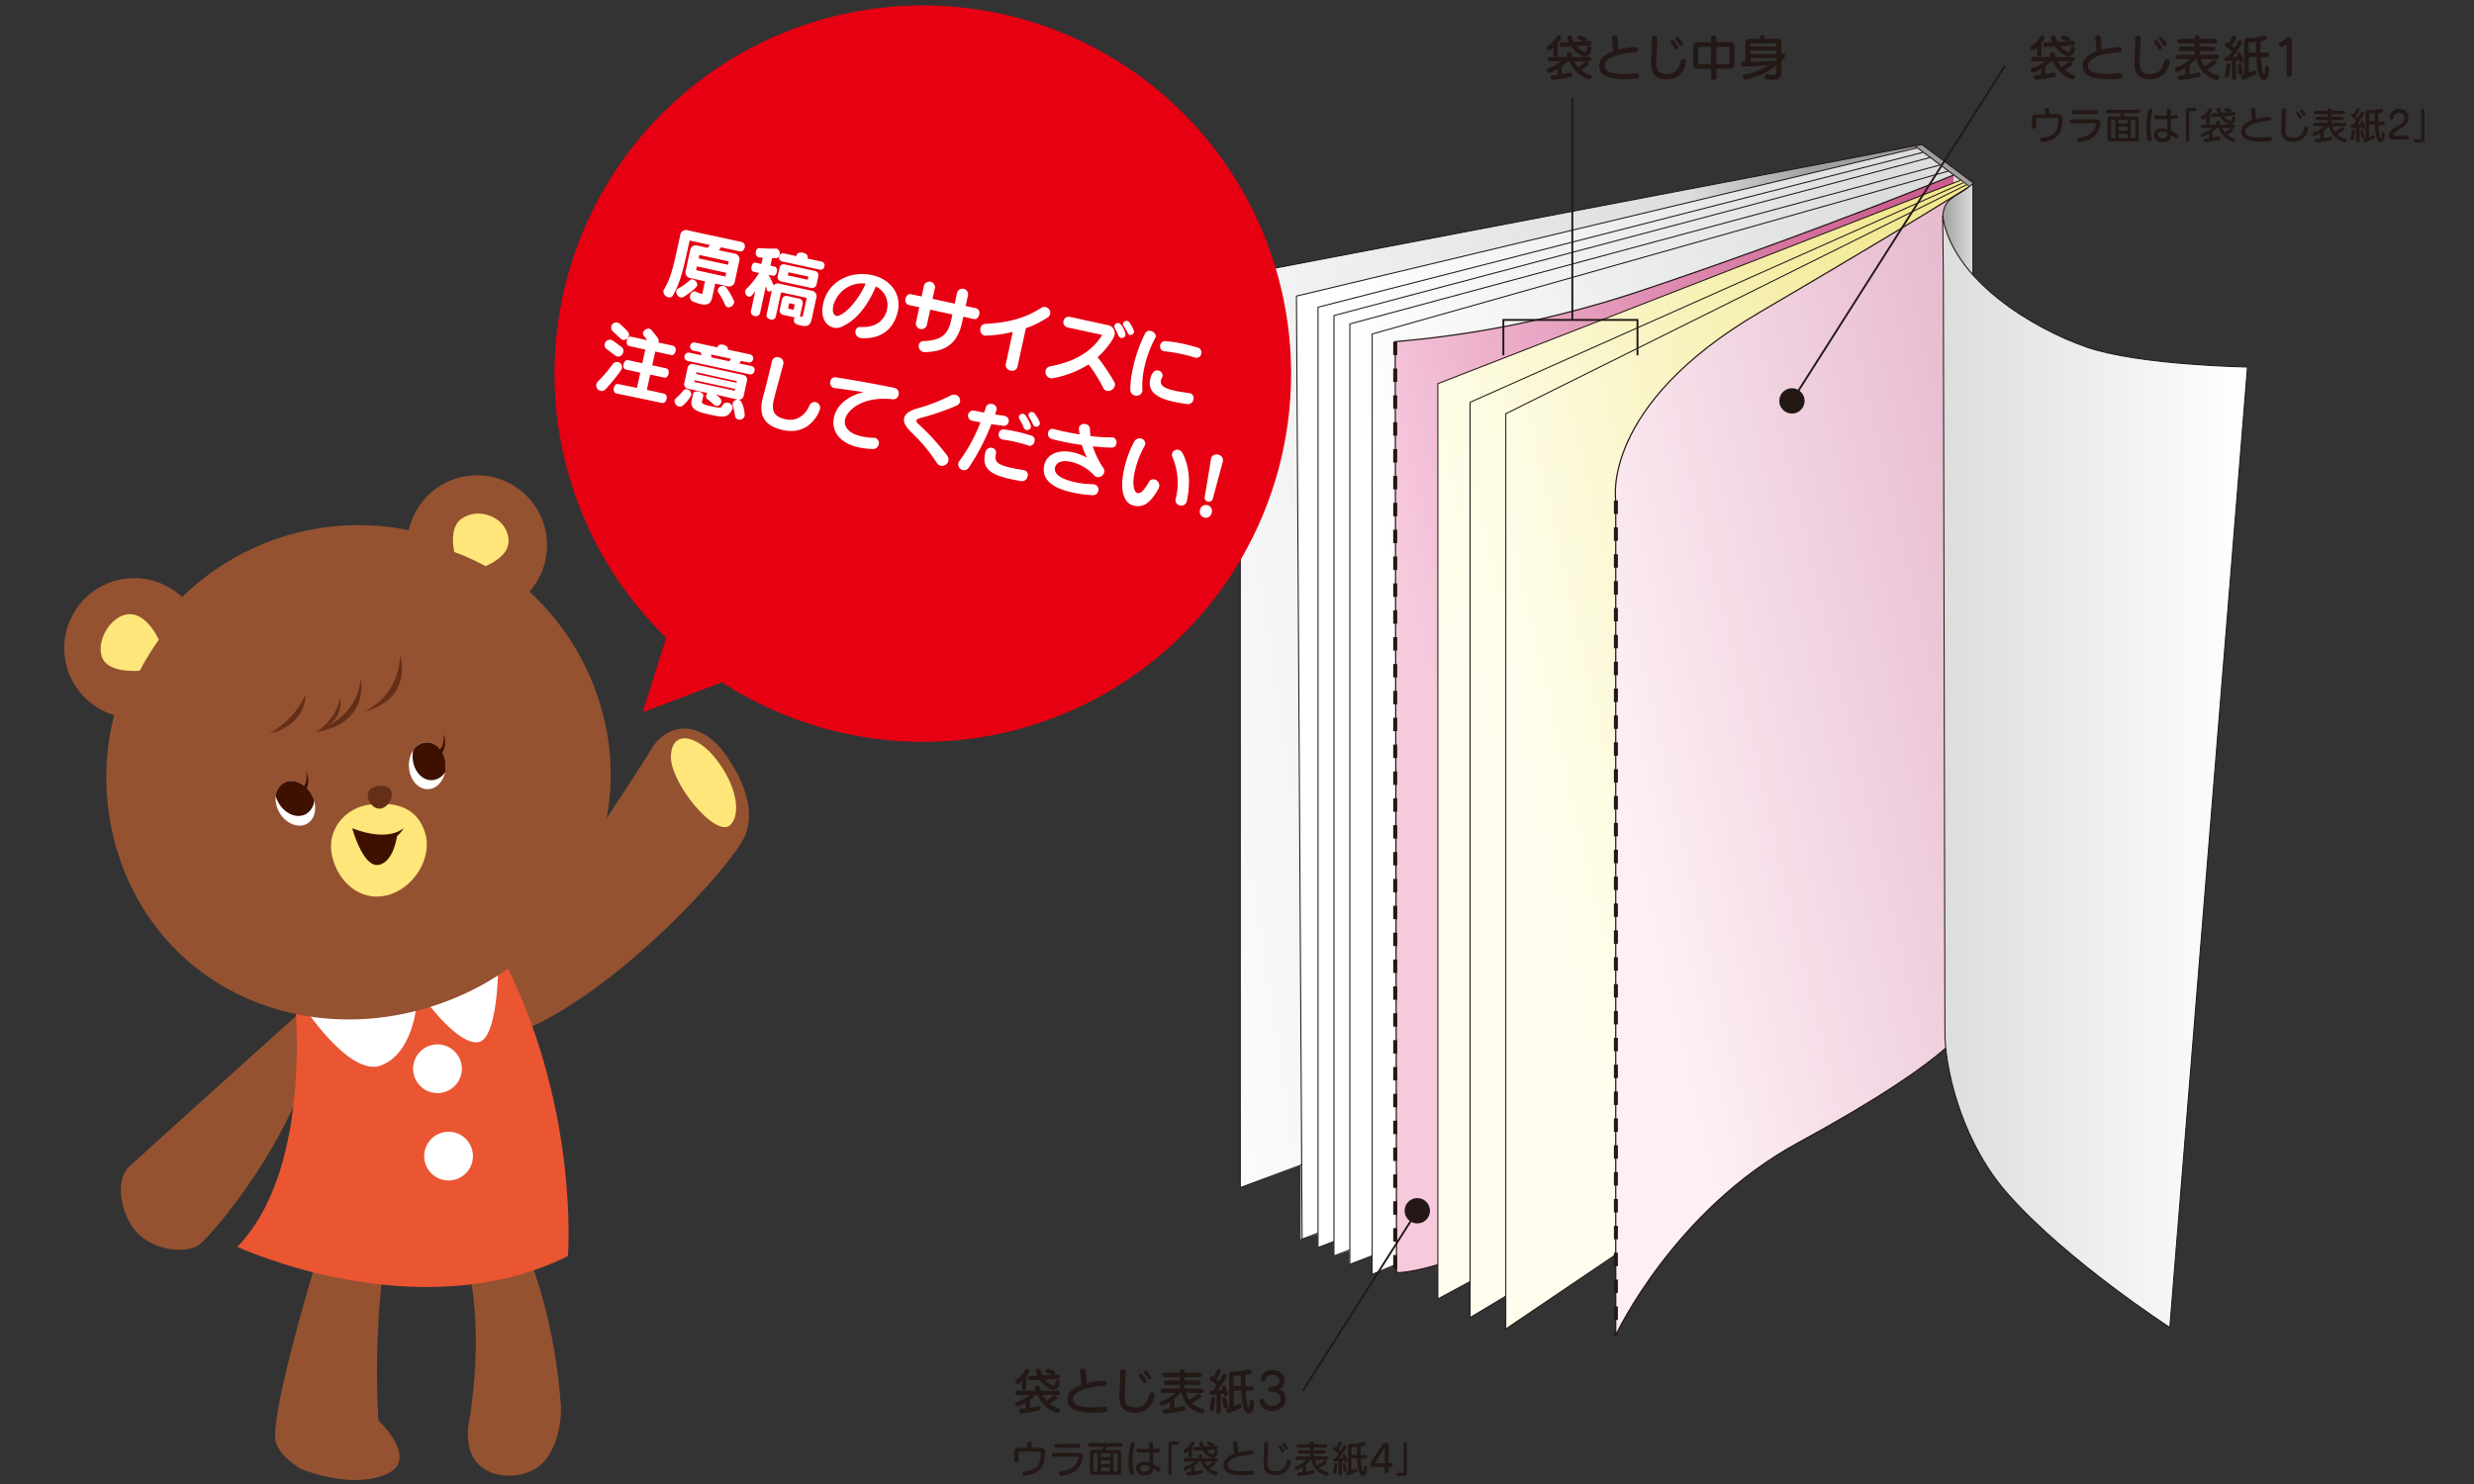
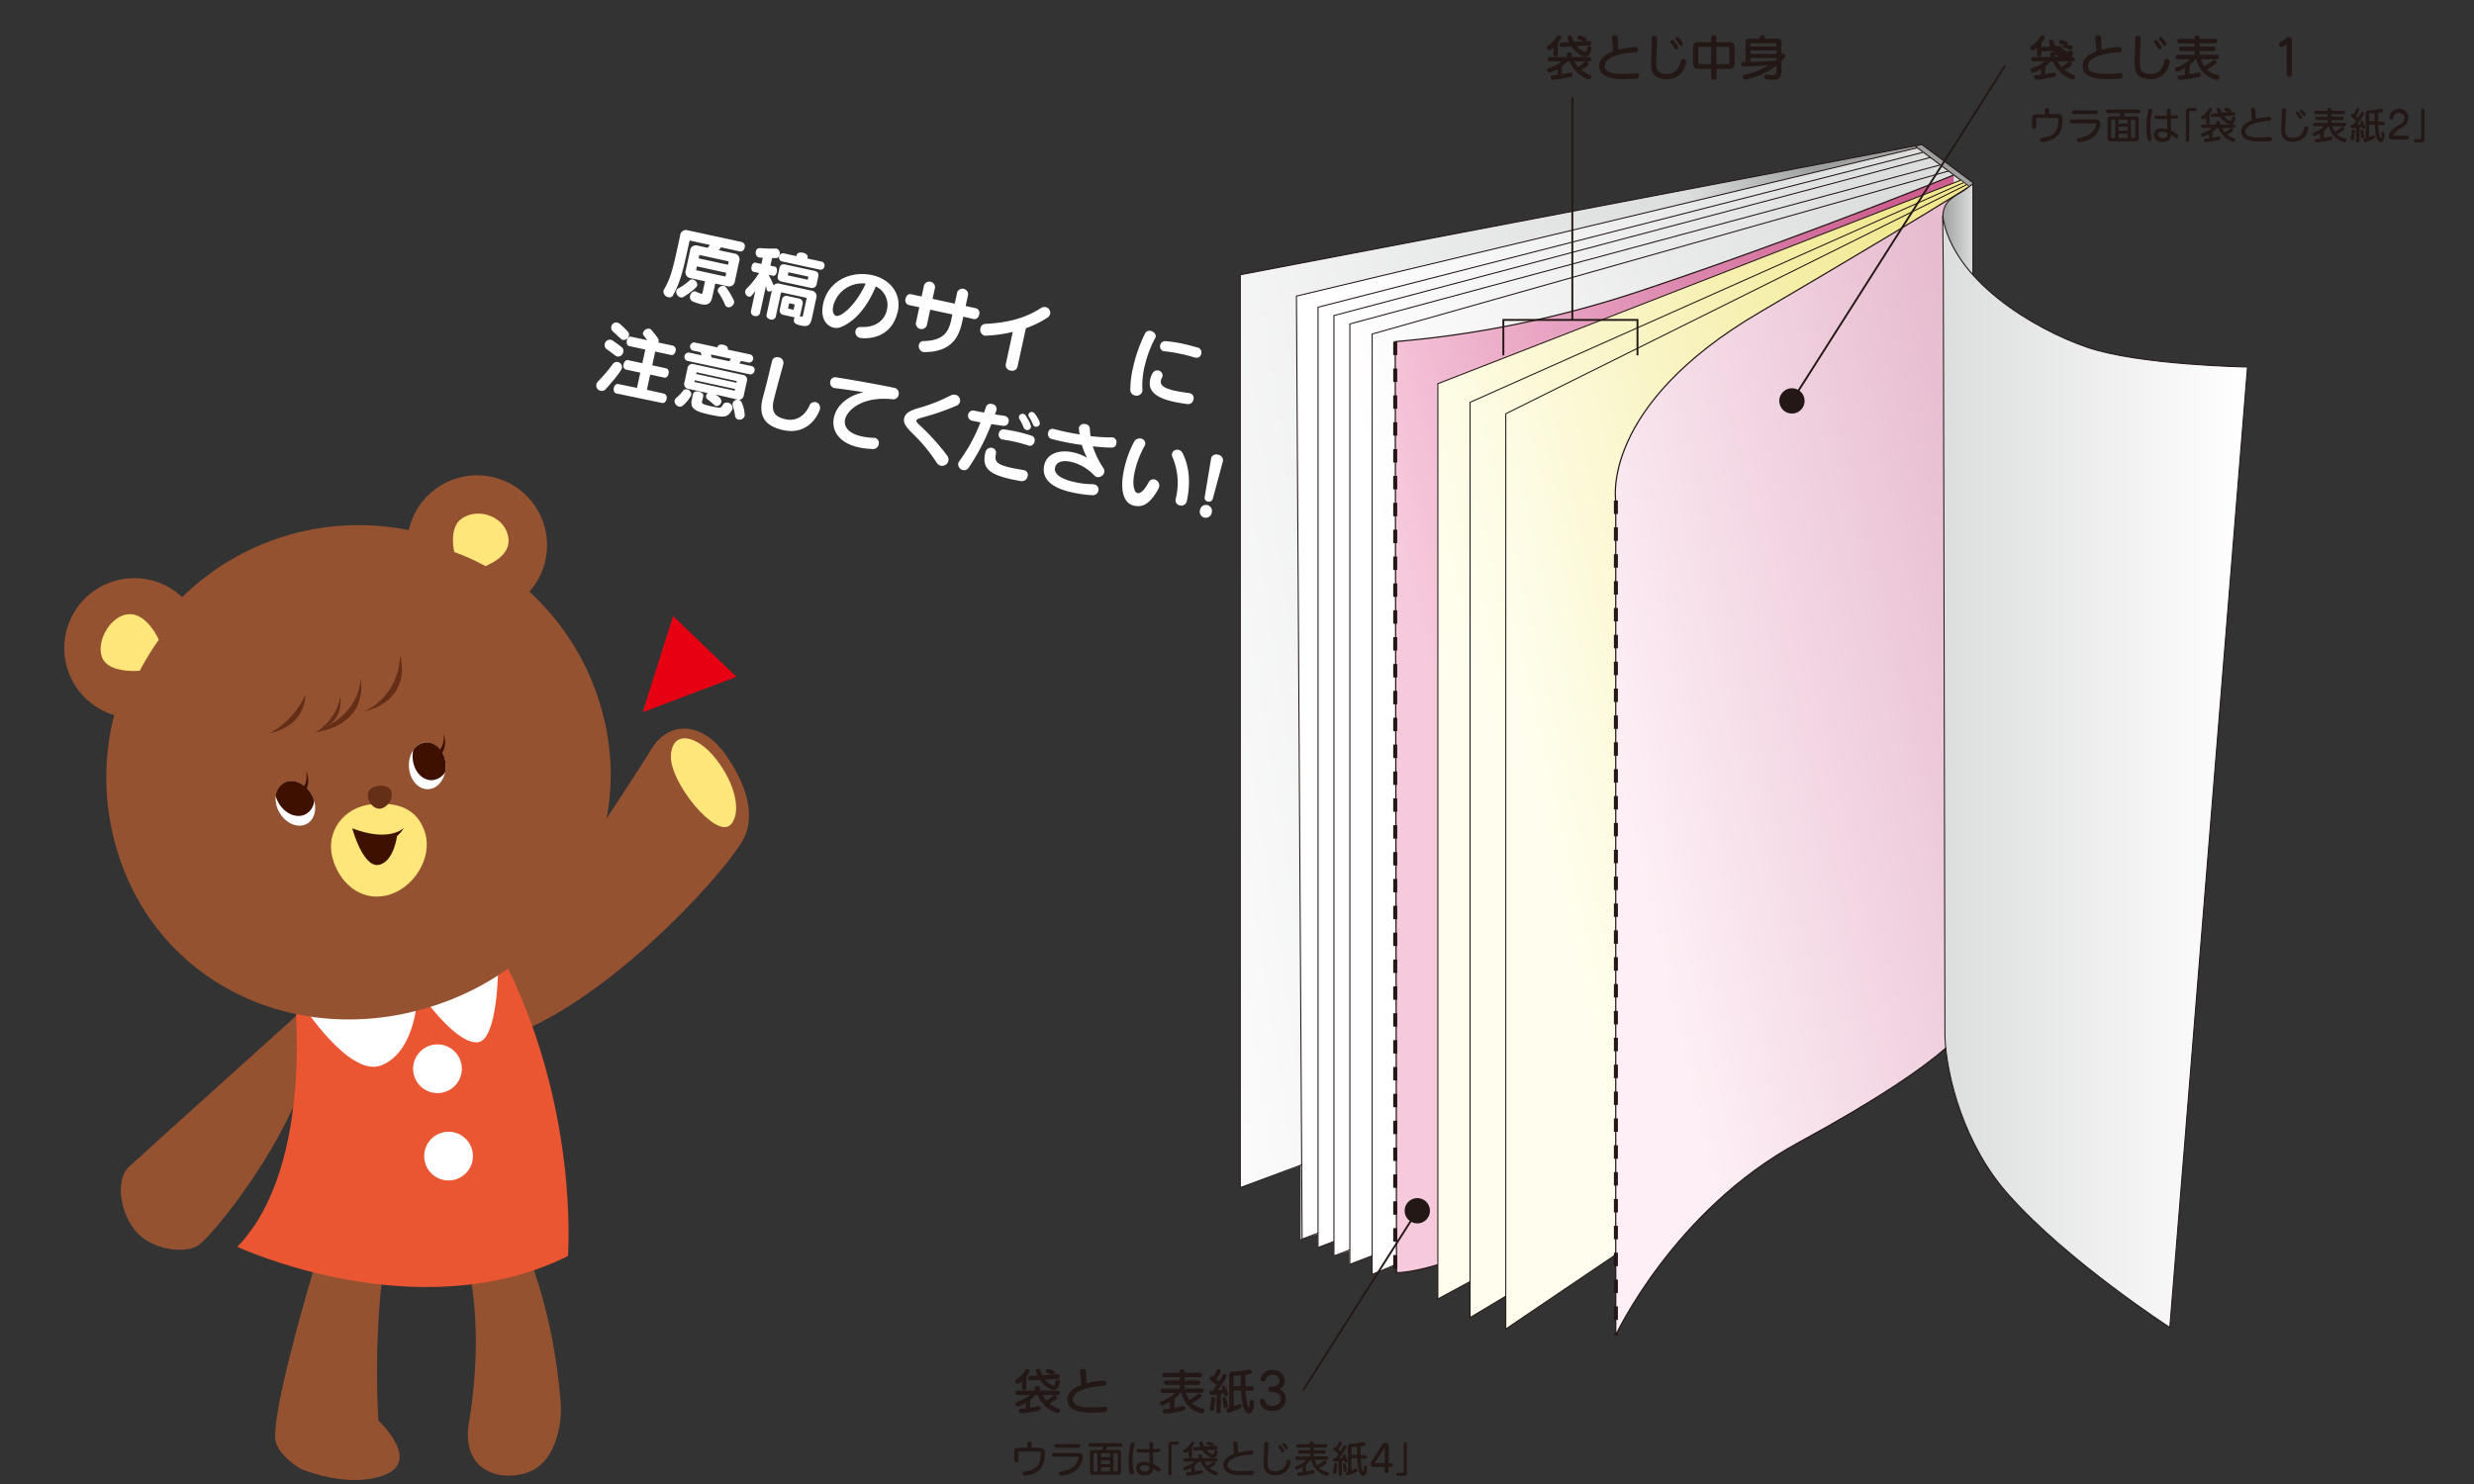
<svg xmlns="http://www.w3.org/2000/svg" xmlns:xlink="http://www.w3.org/1999/xlink" id="レイヤー_1" data-name="レイヤー 1" width="650" height="390" viewBox="0 0 650 390">
  <rect x="0" y="0" width="650" height="390" fill="#333333" stroke="none" />
  <defs>
    <style>.cls-1{fill:url(#linear-gradient);}.cls-18,.cls-2,.cls-20{fill:none;}.cls-10,.cls-11,.cls-12,.cls-15,.cls-16,.cls-17,.cls-18,.cls-2,.cls-20,.cls-4,.cls-5,.cls-6,.cls-7,.cls-8,.cls-9{stroke:#231815;}.cls-10,.cls-11,.cls-12,.cls-16,.cls-17,.cls-2,.cls-4,.cls-5,.cls-6,.cls-7,.cls-8{stroke-width:0.27px;}.cls-3{fill:url(#linear-gradient-2);}.cls-4{fill:url(#linear-gradient-3);}.cls-5{fill:url(#linear-gradient-4);}.cls-6{fill:url(#linear-gradient-5);}.cls-7{fill:url(#linear-gradient-6);}.cls-8{fill:url(#linear-gradient-7);}.cls-15,.cls-9{stroke-width:0.32px;}.cls-9{fill:url(#linear-gradient-8);}.cls-10{fill:url(#linear-gradient-9);}.cls-11{fill:url(#linear-gradient-10);}.cls-12{fill:url(#linear-gradient-11);}.cls-13{fill:#d189a9;}.cls-14{fill:#f1e88f;}.cls-15{fill:url(#linear-gradient-12);}.cls-16{fill:url(#linear-gradient-13);}.cls-17{fill:url(#linear-gradient-14);}.cls-18{stroke-width:1.05px;stroke-dasharray:3.53 3.53;}.cls-19{fill:#231815;}.cls-20{stroke-miterlimit:10;stroke-width:0.5px;}.cls-21{fill:#945231;}.cls-22{fill:#ea5532;}.cls-23{fill:#fff;}.cls-24{fill:#ffe67a;}.cls-25{fill:#652e17;}.cls-26{fill:#3e1000;}.cls-27{fill:#e60012;}</style>
    <linearGradient id="linear-gradient" x1="496.59" y1="176.73" x2="290.84" y2="208.02" gradientUnits="userSpaceOnUse">
      <stop offset="0" stop-color="#9fa0a0" />
      <stop offset="0.16" stop-color="#dcdddd" />
      <stop offset="1" stop-color="#fff" />
    </linearGradient>
    <linearGradient id="linear-gradient-2" x1="498.29" y1="46.8" x2="348.88" y2="81.32" gradientUnits="userSpaceOnUse">
      <stop offset="0" stop-color="#dcdddd" />
      <stop offset="1" stop-color="#fff" />
    </linearGradient>
    <linearGradient id="linear-gradient-3" x1="528.43" y1="157.87" x2="376.68" y2="192.93" xlink:href="#linear-gradient-2" />
    <linearGradient id="linear-gradient-4" x1="526.61" y1="160.65" x2="376.44" y2="195.34" xlink:href="#linear-gradient-2" />
    <linearGradient id="linear-gradient-5" x1="525.23" y1="163.44" x2="376.39" y2="197.83" xlink:href="#linear-gradient-2" />
    <linearGradient id="linear-gradient-6" x1="524.44" y1="166.49" x2="376.6" y2="200.65" xlink:href="#linear-gradient-2" />
    <linearGradient id="linear-gradient-7" x1="522.04" y1="170.1" x2="376.5" y2="203.73" xlink:href="#linear-gradient-2" />
    <linearGradient id="linear-gradient-8" x1="523.87" y1="171.15" x2="381.92" y2="203.95" gradientUnits="userSpaceOnUse">
      <stop offset="0" stop-color="#cc5e90" />
      <stop offset="1" stop-color="#f7c9dd" />
    </linearGradient>
    <linearGradient id="linear-gradient-9" x1="527.08" y1="175.74" x2="390.31" y2="207.34" gradientUnits="userSpaceOnUse">
      <stop offset="0" stop-color="#f1e88f" />
      <stop offset="1" stop-color="#fffeee" />
    </linearGradient>
    <linearGradient id="linear-gradient-10" x1="529.11" y1="179.09" x2="396.77" y2="209.67" xlink:href="#linear-gradient-9" />
    <linearGradient id="linear-gradient-11" x1="531.02" y1="181.6" x2="404.06" y2="210.94" xlink:href="#linear-gradient-9" />
    <linearGradient id="linear-gradient-12" x1="534.7" y1="185.28" x2="426.49" y2="210.28" gradientUnits="userSpaceOnUse">
      <stop offset="0" stop-color="#e7bcd0" />
      <stop offset="1" stop-color="#fdeff5" />
    </linearGradient>
    <linearGradient id="linear-gradient-13" x1="510.46" y1="60.27" x2="518.35" y2="60.27" gradientUnits="userSpaceOnUse">
      <stop offset="0" stop-color="#9fa0a0" />
      <stop offset="1" stop-color="#dcdddd" />
    </linearGradient>
    <linearGradient id="linear-gradient-14" x1="510.41" y1="202.79" x2="590.49" y2="202.79" xlink:href="#linear-gradient-2" />
  </defs>
  <title>アートボード 1</title>
  <polygon class="cls-1" points="518.38 48.03 504.96 38 325.86 72.2 325.86 312.11 341.73 306.33 341.73 325.65 346.25 324.3 346.25 327.85 350.45 326.27 350.45 330.06 354.54 328.72 354.54 332.26 360.39 330.12 360.39 334.9 415.71 313.7 510.78 271.42 518.38 48.03" />
  <polyline class="cls-2" points="518.47 48.09 504.96 38 325.86 72.2 325.86 312.11 393.87 286.84" />
  <path class="cls-3" d="M503.6,38.87l-.35-.41,13.23,9.92.91.67-1,.77a2.8,2.8,0,0,0-1.81-.35l-1.71.52c-2.52.74-4.1,1.11-4.1,1.11l-11.62-7.49Z" />
  <polyline class="cls-4" points="499.24 265.24 342.11 325.65 340.62 77.81 503.6 38.87" />
  <polyline class="cls-5" points="505.18 40.05 346.29 80.73 346.29 327.85 503.42 267.45" />
  <polyline class="cls-6" points="507.16 41.38 350.47 82.93 350.47 330.06 507.6 269.65" />
  <polyline class="cls-7" points="509.78 43.34 354.65 85.13 354.65 332.26 511.78 271.85" />
  <polyline class="cls-8" points="511.94 44.95 360.51 87.78 360.51 334.9 511.03 272.46" />
  <line class="cls-2" x1="517.33" y1="48.97" x2="503.25" y2="38.46" />
  <path class="cls-9" d="M513.31,46S473,62.48,430.22,76.72a276,276,0,0,1-63.65,13.06l.34,244.67s8.82.7,35.71-11.9S511,266.88,511,266.88" />
  <polyline class="cls-10" points="515.11 47.38 377.77 100.83 377.77 341.37 508.13 270.95" />
  <polyline class="cls-11" points="515.93 47.97 386.23 105.73 386.23 346.27 509.88 272" />
  <polyline class="cls-12" points="516.7 48.54 395.62 108.73 395.62 349.26 509.88 272" />
-   <polygon class="cls-13" points="514.51 47.04 514.88 47.33 514.5 47.49 514.51 47.04" />
  <polygon class="cls-14" points="515.1 47.47 515.03 48.19 515.7 47.93 515.1 47.47" />
  <polygon class="cls-14" points="515.96 48.08 515.82 48.75 516.49 48.48 515.96 48.08" />
  <polygon class="cls-14" points="516.69 48.64 516.48 49.46 517.22 49.04 516.69 48.64" />
  <path class="cls-15" d="M517.24,268.49s-1.54,8.34-44.73,31.79c-32.67,17.73-48,50.6-48,50.6V131.54s-4.19-24.84,37.8-49.46c42.39-24.86,54.89-32.92,54.89-32.92" />
  <path class="cls-16" d="M518.35,72.24V48.3c-3.57,2.84-3.52,2.26-5.71,3.93-3.44,2.6-1.84,7.19-1.56,8.41S514.77,69.18,518.35,72.24Z" />
  <path class="cls-17" d="M510.41,56.69l.16,15.43L511,272.46C511.4,283,516.08,301,527.72,314c15.65,17.61,42.36,34.86,42.36,34.86L590.49,96.45s-28.32-.47-42.11-5.18-35.44-17.51-38-34.58" />
  <line class="cls-18" x1="424.55" y1="131.54" x2="424.55" y2="350.88" />
  <line class="cls-18" x1="366.57" y1="89.78" x2="366.57" y2="334.45" />
-   <path class="cls-19" d="M535.18,12.52c-.64.53-.86.69-1.06.69a.74.74,0,0,1-.68-.72.51.51,0,0,1,.25-.42,6.49,6.49,0,0,0,2.36-2.46.53.53,0,0,1,.52-.3c.31,0,.65.19.65.52a4.15,4.15,0,0,1-.87,1.49v3a.53.53,0,0,1-.58.54.55.55,0,0,1-.59-.54Zm5.45,3.6a8.43,8.43,0,0,0,1,1.5,16.67,16.67,0,0,0,1.81-1.32.49.49,0,0,1,.31-.11.72.72,0,0,1,.68.66c0,.3-.33.59-2,1.52a8.6,8.6,0,0,0,2.43,1.34.47.47,0,0,1,.34.47.72.72,0,0,1-.66.69.71.71,0,0,1-.2,0,8.45,8.45,0,0,1-4.95-4.71h-.58a10.38,10.38,0,0,1-1.43,1.26v2.06c.71-.12,1.48-.25,2.18-.41h.13a.47.47,0,0,1,.46.52.6.6,0,0,1-.38.59,35.7,35.7,0,0,1-4.73.8h0c-.34,0-.59-.41-.59-.75a.41.41,0,0,1,.43-.46,13.51,13.51,0,0,0,1.37-.11V18.16a10.48,10.48,0,0,1-2,.93l-.14,0a.69.69,0,0,1-.59-.69.51.51,0,0,1,.4-.49,10.61,10.61,0,0,0,3.4-1.81H534A.59.59,0,0,1,534,15h4.64v-.77c0-.33.32-.49.65-.49s.65.16.65.49V15h4.68a.59.59,0,0,1,0,1.17Zm.66-4a4.24,4.24,0,0,0,2.2,1.54c.29,0,.41-.31.56-1.15a.43.43,0,0,1,.43-.39.71.71,0,0,1,.69.6s0,.07,0,.09c-.3,1.54-.92,2.06-1.64,2.06s-2.23-.72-3.63-2.67l-2.59.14h0a.53.53,0,0,1-.52-.58.56.56,0,0,1,.51-.59l2-.1a5.83,5.83,0,0,1-.45-1.23.62.62,0,0,1,.65-.55.5.5,0,0,1,.51.34,7.59,7.59,0,0,0,.56,1.36l2.63-.13a13.6,13.6,0,0,0-1.41-.49.39.39,0,0,1-.31-.39.67.67,0,0,1,.61-.63l.14,0c1.63.52,1.64.7,1.64.95a.59.59,0,0,1-.25.48l1,0h0a.59.59,0,0,1,0,1.17Z" />
+   <path class="cls-19" d="M535.18,12.52c-.64.53-.86.69-1.06.69a.74.74,0,0,1-.68-.72.51.51,0,0,1,.25-.42,6.49,6.49,0,0,0,2.36-2.46.53.53,0,0,1,.52-.3c.31,0,.65.19.65.52a4.15,4.15,0,0,1-.87,1.49v3a.53.53,0,0,1-.58.54.55.55,0,0,1-.59-.54Zm5.45,3.6a8.43,8.43,0,0,0,1,1.5,16.67,16.67,0,0,0,1.81-1.32.49.49,0,0,1,.31-.11.72.72,0,0,1,.68.66c0,.3-.33.59-2,1.52a8.6,8.6,0,0,0,2.43,1.34.47.47,0,0,1,.34.47.72.72,0,0,1-.66.69.71.71,0,0,1-.2,0,8.45,8.45,0,0,1-4.95-4.71h-.58a10.38,10.38,0,0,1-1.43,1.26v2.06c.71-.12,1.48-.25,2.18-.41h.13a.47.47,0,0,1,.46.52.6.6,0,0,1-.38.59,35.7,35.7,0,0,1-4.73.8h0c-.34,0-.59-.41-.59-.75a.41.41,0,0,1,.43-.46,13.51,13.51,0,0,0,1.37-.11V18.16a10.48,10.48,0,0,1-2,.93l-.14,0a.69.69,0,0,1-.59-.69.51.51,0,0,1,.4-.49,10.61,10.61,0,0,0,3.4-1.81H534A.59.59,0,0,1,534,15h4.64v-.77c0-.33.32-.49.65-.49s.65.16.65.49V15h4.68a.59.59,0,0,1,0,1.17Zm.66-4a4.24,4.24,0,0,0,2.2,1.54a.43.43,0,0,1,.43-.39.71.71,0,0,1,.69.6s0,.07,0,.09c-.3,1.54-.92,2.06-1.64,2.06s-2.23-.72-3.63-2.67l-2.59.14h0a.53.53,0,0,1-.52-.58.56.56,0,0,1,.51-.59l2-.1a5.83,5.83,0,0,1-.45-1.23.62.62,0,0,1,.65-.55.5.5,0,0,1,.51.34,7.59,7.59,0,0,0,.56,1.36l2.63-.13a13.6,13.6,0,0,0-1.41-.49.39.39,0,0,1-.31-.39.67.67,0,0,1,.61-.63l.14,0c1.63.52,1.64.7,1.64.95a.59.59,0,0,1-.25.48l1,0h0a.59.59,0,0,1,0,1.17Z" />
  <path class="cls-19" d="M557,19.23a.65.65,0,0,1,.68.67.73.73,0,0,1-.68.75c-1.14.09-2.25.15-3.26.15-3.89,0-6.58-.83-6.58-3.51,0-1.62,1.26-2.92,3.65-3.79-.07-1.2-.19-2.29-.32-3.49V9.93a.73.73,0,0,1,.79-.65.68.68,0,0,1,.74.64c.06,1.07.11,2.07.16,3.15a25,25,0,0,1,4.42-.72h.1a.67.67,0,0,1,.73.68.65.65,0,0,1-.63.67c-5.54.41-8.21,1.85-8.21,3.55s1.9,2.15,5,2.15c1,0,2.13-.07,3.35-.17Z" />
  <path class="cls-19" d="M562.2,16.56c0,2.15.79,2.88,2.83,2.88s3.16-1.21,3.58-3.34a.7.7,0,0,1,.68-.62.73.73,0,0,1,.73.76c0,.18-.52,4.57-5,4.57-2.68,0-4.21-1.07-4.21-4,0-.17,0-.34,0-.52.12-2.44.16-3.9.2-6.29a.65.65,0,0,1,.71-.6.67.67,0,0,1,.73.64v0c-.08,2.26-.2,3.83-.27,6.21ZM567.44,13a.48.48,0,0,1-.43-.27,11.09,11.09,0,0,0-1-1.46.44.44,0,0,1-.12-.3.51.51,0,0,1,.91-.27c.13.16,1.16,1.4,1.16,1.78A.53.53,0,0,1,567.44,13Zm1.23-1a.45.45,0,0,1-.39-.24,7.31,7.31,0,0,0-.9-1.24.5.5,0,0,1-.14-.34.47.47,0,0,1,.48-.44.49.49,0,0,1,.38.18c.22.25,1.08,1.22,1.08,1.58A.52.52,0,0,1,568.67,12.08Z" />
  <path class="cls-19" d="M578.26,15.54a7.3,7.3,0,0,0,.86,1.87,10.11,10.11,0,0,0,2.24-1.51.47.47,0,0,1,.34-.14.68.68,0,0,1,.63.65.46.46,0,0,1-.18.37,12.34,12.34,0,0,1-2.33,1.53,6.39,6.39,0,0,0,2.94,1.43.47.47,0,0,1,.35.5.71.71,0,0,1-.61.74l-.15,0a6.93,6.93,0,0,1-5.26-5.42h-.33a6.25,6.25,0,0,1-1.47,1.52v2.43a14.11,14.11,0,0,0,2.18-.47.58.58,0,0,1,.18,0,.6.6,0,0,1,.09,1.17,31.15,31.15,0,0,1-5,.8h0a.61.61,0,0,1-.56-.65.5.5,0,0,1,.5-.53c.44,0,.88-.07,1.36-.14V17.86a9,9,0,0,1-1.9,1l-.14,0a.65.65,0,0,1-.57-.65.49.49,0,0,1,.38-.49,9.33,9.33,0,0,0,3.57-2.17h-3.26a.55.55,0,0,1-.54-.59.54.54,0,0,1,.54-.58h4.51v-.95H573a.55.55,0,0,1-.53-.59.53.53,0,0,1,.53-.58h3.63v-.86h-4.07a.55.55,0,0,1-.53-.59.54.54,0,0,1,.53-.58h4.07V9.83c0-.36.32-.53.65-.53s.65.17.65.53v.39H582a.53.53,0,0,1,.53.58.54.54,0,0,1-.53.59h-4.07v.86h3.61a.53.53,0,0,1,.54.58.54.54,0,0,1-.54.59h-3.61v.95h4.48A.53.53,0,0,1,583,15a.54.54,0,0,1-.54.59Z" />
-   <path class="cls-19" d="M586.36,16c-.52.06-1,.09-1.35.11h0a.6.6,0,0,1-.55-.64.45.45,0,0,1,.48-.49h.45c.34-.48.65-.95,1-1.49-.38-.31-1-.75-1.63-1.26a.54.54,0,0,1-.22-.44.61.61,0,0,1,.56-.62.58.58,0,0,1,.4.19c.3-.5.65-1.17,1-1.79a.43.43,0,0,1,.42-.27.63.63,0,0,1,.62.58c0,.09,0,.33-1.19,2.11l.67.59c.46-.71.83-1.35,1-1.75a.47.47,0,0,1,.43-.26.64.64,0,0,1,.65.57A24.61,24.61,0,0,1,586.63,15l1.33-.12-.15-.41a.49.49,0,0,1,.45-.72c.31,0,.4,0,1.13,2.06a.43.43,0,0,1,0,.19.55.55,0,0,1-.56.54.49.49,0,0,1-.47-.37,2.6,2.6,0,0,0-.11-.34l-.76.12v4.56A.53.53,0,0,1,587,21a.54.54,0,0,1-.59-.54ZM586,17.21c-.07.61-.17,1.79-.33,2.72a.49.49,0,0,1-.51.42.62.62,0,0,1-.65-.55.25.25,0,0,1,0-.12c.23-1,.39-2,.45-2.58a.45.45,0,0,1,.47-.45.53.53,0,0,1,.55.5Zm2.67,2.44a.46.46,0,0,1-.49-.42c-.07-.44-.2-1.27-.31-1.94a.87.87,0,0,0,0-.1.51.51,0,0,1,.53-.5.46.46,0,0,1,.45.35c.16.6.38,1.59.45,1.94a.25.25,0,0,1,0,.12A.59.59,0,0,1,588.66,19.65ZM596.13,18c0,1.11-.13,3-1.32,3-1.43,0-1.9-3-2-6h-2v4.13a13.06,13.06,0,0,0,1.39-.57.36.36,0,0,1,.19-.05c.29,0,.49.32.49.62a.5.5,0,0,1-.26.47c-1.07.49-2.93,1.29-3.07,1.29a.82.82,0,0,1-.68-.78.46.46,0,0,1,.35-.46l.39-.11V11.06a1,1,0,0,1,1.17-1.1,15.63,15.63,0,0,0,3.85-.55.71.71,0,0,1,.2,0,.78.78,0,0,1,.74.71c0,.32-.21.53-1.69.78v.78c0,.75,0,1.47,0,2.14h1.67a.6.6,0,0,1,0,1.2H594c.15,2.74.5,4.4.86,4.4.19,0,.22-.78.22-1.54a.46.46,0,0,1,.46-.51.62.62,0,0,1,.62.64Zm-3.41-4.21c0-1,0-2,0-2.77l-1.31.11H591c-.12,0-.21.06-.21.17v2.48Z" />
  <path class="cls-19" d="M600.78,11.64a3.86,3.86,0,0,1-1.37.74.74.74,0,0,1-.67-.76.57.57,0,0,1,.34-.54A6.37,6.37,0,0,0,600.71,10a.84.84,0,0,1,.6-.24.81.81,0,0,1,.85.81v9.05a.7.7,0,0,1-1.38,0Z" />
  <path class="cls-19" d="M408.15,12.52c-.64.53-.86.69-1.07.69a.74.74,0,0,1-.67-.72.51.51,0,0,1,.25-.42A6.56,6.56,0,0,0,409,9.61a.53.53,0,0,1,.52-.3c.31,0,.65.19.65.52a4.15,4.15,0,0,1-.87,1.49v3a.53.53,0,0,1-.58.54.55.55,0,0,1-.59-.54Zm5.45,3.6a8.43,8.43,0,0,0,1,1.5,16.67,16.67,0,0,0,1.81-1.32.49.49,0,0,1,.31-.11.72.72,0,0,1,.68.66c0,.3-.33.59-2,1.52a8.6,8.6,0,0,0,2.43,1.34.47.47,0,0,1,.34.47.72.72,0,0,1-.66.69.71.71,0,0,1-.2,0,8.42,8.42,0,0,1-4.95-4.71h-.58a10.38,10.38,0,0,1-1.43,1.26v2.06c.71-.12,1.48-.25,2.18-.41h.13a.46.46,0,0,1,.45.52.59.59,0,0,1-.37.59,35.7,35.7,0,0,1-4.73.8h0c-.34,0-.59-.41-.59-.75a.41.41,0,0,1,.43-.46,13.51,13.51,0,0,0,1.37-.11V18.16a10.48,10.48,0,0,1-2,.93l-.14,0a.69.69,0,0,1-.59-.69.51.51,0,0,1,.39-.49,10.56,10.56,0,0,0,3.41-1.81H407A.59.59,0,0,1,407,15h4.64v-.77c0-.33.32-.49.65-.49s.65.16.65.49V15h4.68a.59.59,0,0,1,0,1.17Zm.66-4a4.24,4.24,0,0,0,2.2,1.54c.28,0,.41-.31.56-1.15a.43.43,0,0,1,.43-.39.7.7,0,0,1,.68.6s0,.07,0,.09c-.3,1.54-.92,2.06-1.64,2.06s-2.23-.72-3.64-2.67l-2.58.14h0a.53.53,0,0,1-.52-.58.56.56,0,0,1,.51-.59l2-.1a5.83,5.83,0,0,1-.45-1.23.62.62,0,0,1,.65-.55.51.51,0,0,1,.51.34,6.92,6.92,0,0,0,.56,1.36l2.63-.13a13.6,13.6,0,0,0-1.41-.49.39.39,0,0,1-.31-.39.67.67,0,0,1,.61-.63l.14,0c1.62.52,1.64.7,1.64.95a.59.59,0,0,1-.25.48l1,0h0a.55.55,0,0,1,.54.59.54.54,0,0,1-.51.58Z" />
  <path class="cls-19" d="M430,19.23a.65.65,0,0,1,.68.67.73.73,0,0,1-.68.75c-1.14.09-2.25.15-3.26.15-3.89,0-6.58-.83-6.58-3.51,0-1.62,1.26-2.92,3.65-3.79-.07-1.2-.19-2.29-.32-3.49V9.93a.73.73,0,0,1,.79-.65.68.68,0,0,1,.74.64c.06,1.07.11,2.07.16,3.15a25,25,0,0,1,4.42-.72h.1a.67.67,0,0,1,.73.68.65.65,0,0,1-.64.67c-5.53.41-8.2,1.85-8.2,3.55s1.9,2.15,4.95,2.15c1,0,2.14-.07,3.36-.17Z" />
  <path class="cls-19" d="M435.17,16.56c0,2.15.79,2.88,2.83,2.88,1.88,0,3.16-1.21,3.57-3.34a.71.71,0,0,1,.69-.62.73.73,0,0,1,.73.76c0,.18-.52,4.57-5,4.57-2.68,0-4.21-1.07-4.21-4,0-.17,0-.34,0-.52.12-2.44.16-3.9.2-6.29a.65.65,0,0,1,.71-.6.67.67,0,0,1,.73.64v0c-.08,2.26-.2,3.83-.27,6.21ZM440.4,13a.5.5,0,0,1-.43-.27,10.22,10.22,0,0,0-1-1.46.44.44,0,0,1-.12-.3.51.51,0,0,1,.91-.27c.13.16,1.16,1.4,1.16,1.78A.53.53,0,0,1,440.4,13Zm1.24-1a.45.45,0,0,1-.39-.24,7.9,7.9,0,0,0-.9-1.24.5.5,0,0,1-.14-.34.47.47,0,0,1,.48-.44.49.49,0,0,1,.38.18c.22.25,1.08,1.22,1.08,1.58A.52.52,0,0,1,441.64,12.08Z" />
  <path class="cls-19" d="M451,18.06V20.4c0,.4-.34.58-.69.58s-.74-.2-.74-.58V18.06H446a1.17,1.17,0,0,1-1.17-1.17V12.25A1.16,1.16,0,0,1,446,11.08h3.54V9.92a.72.72,0,0,1,1.43,0v1.16h3.6a1.17,1.17,0,0,1,1.16,1.17v4.64a1.16,1.16,0,0,1-1.16,1.17Zm-1.43-5.76H446.6a.41.41,0,0,0-.41.42v3.7a.41.41,0,0,0,.41.42h2.92Zm4.81.42a.42.42,0,0,0-.42-.42h-3v4.54h3a.42.42,0,0,0,.42-.42Z" />
  <path class="cls-19" d="M466.73,17.21a19.8,19.8,0,0,1-8.13,3.7.75.75,0,0,1-.72-.74.49.49,0,0,1,.44-.51,21.54,21.54,0,0,0,6.48-2.56c-1.63.17-4,.35-6.81.37a.61.61,0,0,1-.57-.65.5.5,0,0,1,.51-.53h.67V11.1a.83.83,0,0,1,.94-.93h2.57a7.11,7.11,0,0,0,.35-.63.6.6,0,0,1,.54-.26c.34,0,.69.19.69.48a1.21,1.21,0,0,1-.16.41h3.56a.83.83,0,0,1,.94.93v3.24s0,0,0-.05a.52.52,0,0,1,.4-.24.68.68,0,0,1,.59.68c0,.22-.11.42-1,1.34V18.8c0,1.59-.68,2.18-2.25,2.18a11.41,11.41,0,0,1-1.7-.15.58.58,0,0,1-.5-.61c0-.34.21-.69.54-.69h.1a8.43,8.43,0,0,0,1.51.21c.83,0,1-.39,1-1.34Zm0-5.68c0-.13-.07-.19-.2-.19H460.1c-.13,0-.2.06-.2.19v.69h6.83Zm0,1.73H459.9v.91h6.83Zm0,2H459.9v1c3.07-.08,5.43-.23,6.6-.34l.23-.2Z" />
  <path class="cls-19" d="M535.14,31c-.13,0-.2,0-.2.2v2.14a.51.51,0,0,1-.55.5.49.49,0,0,1-.53-.5V31.08c0-.74.32-1,1.11-1h2.28V28.84c0-.29.29-.44.58-.44s.58.15.58.44V30h2.29a1.06,1.06,0,0,1,1.17,1.21c0,2.88-.51,5.48-5.14,6.13h-.12a.6.6,0,0,1-.64-.59.48.48,0,0,1,.45-.49c3.89-.55,4.38-2.24,4.38-5,0-.17-.08-.24-.29-.24Z" />
  <path class="cls-19" d="M544.21,32.4a.47.47,0,0,1-.46-.51.46.46,0,0,1,.46-.51h6.54a1,1,0,0,1,1.09,1.06,1.1,1.1,0,0,1,0,.25c-.4,2.29-1.92,4.24-5.54,4.7h-.09a.58.58,0,0,1-.57-.61.49.49,0,0,1,.44-.51c3.1-.49,4.17-1.71,4.63-3.53a.5.5,0,0,0,0-.12.22.22,0,0,0-.25-.23Zm.64-2.4a.48.48,0,0,1-.47-.51.47.47,0,0,1,.47-.51h5.85a.47.47,0,0,1,.47.51.48.48,0,0,1-.47.51Z" />
  <path class="cls-19" d="M554.46,37.13a.64.64,0,0,1-.73-.72V31.32a.64.64,0,0,1,.73-.72h2.46a7.33,7.33,0,0,0,.3-.86h-3.5a.44.44,0,0,1-.41-.47.43.43,0,0,1,.41-.47h8.17a.42.42,0,0,1,.41.47.43.43,0,0,1-.41.47h-3.7a5.42,5.42,0,0,1-.29.86h3.28a.64.64,0,0,1,.72.72v5.09a.64.64,0,0,1-.72.72Zm1.26-5.66h-.92a.14.14,0,0,0-.15.15v4.49a.14.14,0,0,0,.15.15h.92Zm3.28,0h-2.38v1H559Zm0,1.81h-2.38v1.06H559Zm0,1.86h-2.38v1.12H559Zm2-3.52a.13.13,0,0,0-.15-.15h-1v4.79h1a.13.13,0,0,0,.15-.15Z" />
  <path class="cls-19" d="M565,33.4a9.11,9.11,0,0,0,.33,2.85.66.66,0,0,1,0,.23.57.57,0,0,1-1.14.08,13.1,13.1,0,0,1-.26-3,18.37,18.37,0,0,1,.54-4.61.54.54,0,0,1,.53-.38.48.48,0,0,1,.52.42.69.69,0,0,1,0,.13A13.28,13.28,0,0,0,565,32.9Zm6.88-3.21a.48.48,0,0,1,0,.93c-.44.05-1,.09-1.54.11,0,.07.06,2.11.06,3.1a12.88,12.88,0,0,1,1.66,1,.53.53,0,0,1,.25.46.54.54,0,0,1-.49.56.56.56,0,0,1-.32-.12,12.35,12.35,0,0,0-1.1-.73c-.12,1.45-1,1.82-2.22,1.82a2,2,0,0,1-2.29-1.91c0-1,.9-1.68,2.19-1.68a4.38,4.38,0,0,1,1.32.25c0-.79,0-1.75,0-2.67h-.67c-.73,0-1.5,0-2.25,0a.5.5,0,0,1-.48-.52.43.43,0,0,1,.45-.45h0c.8.06,1.63.08,2.43.08h.44c0-.56,0-1.07,0-1.48v0c0-.27.26-.41.52-.41a.44.44,0,0,1,.49.42c0,.39,0,.89,0,1.46.57,0,1.08-.07,1.48-.11Zm-2.44,4.75a3.58,3.58,0,0,0-1.33-.32c-.75,0-1.14.3-1.14.77s.45.91,1.24.91,1.23-.26,1.23-1.21Z" />
  <path class="cls-19" d="M574.32,29.25c0-.61.24-.85.83-.85h1.57a.4.4,0,0,1,0,.8h-1.46c-.07,0-.09,0-.09.1v7.61a.43.43,0,0,1-.85,0Z" />
  <path class="cls-19" d="M579.63,30.88c-.49.41-.66.53-.82.53a.57.57,0,0,1-.52-.55.43.43,0,0,1,.19-.33,4.92,4.92,0,0,0,1.82-1.89.41.41,0,0,1,.4-.23c.24,0,.5.15.5.4a3.3,3.3,0,0,1-.67,1.15v2.3a.41.41,0,0,1-.45.41.42.42,0,0,1-.45-.41Zm4.19,2.77a6.58,6.58,0,0,0,.74,1.15,13,13,0,0,0,1.39-1,.36.36,0,0,1,.24-.09.56.56,0,0,1,.52.51c0,.23-.25.45-1.54,1.17a6.61,6.61,0,0,0,1.87,1,.36.36,0,0,1,.26.36.55.55,0,0,1-.51.53l-.15,0a6.47,6.47,0,0,1-3.81-3.62h-.45a7.47,7.47,0,0,1-1.1,1V36.2c.55-.09,1.14-.19,1.68-.31h.1a.36.36,0,0,1,.35.4.45.45,0,0,1-.29.45,28.3,28.3,0,0,1-3.64.62h0c-.26,0-.46-.32-.46-.58a.31.31,0,0,1,.33-.35,9.48,9.48,0,0,0,1-.09V35.22a8,8,0,0,1-1.5.71l-.11,0a.54.54,0,0,1-.46-.53.4.4,0,0,1,.31-.38,8.31,8.31,0,0,0,2.61-1.39h-2.51a.43.43,0,0,1-.41-.45.42.42,0,0,1,.41-.45h3.57v-.59c0-.26.25-.38.5-.38s.5.12.5.38v.59h3.6a.41.41,0,0,1,.41.45.41.41,0,0,1-.41.45Zm.51-3.06A3.27,3.27,0,0,0,586,31.77c.22,0,.32-.24.43-.88a.33.33,0,0,1,.33-.3.54.54,0,0,1,.53.46s0,.05,0,.07c-.23,1.18-.71,1.58-1.26,1.58s-1.72-.55-2.8-2.05l-2,.11h0a.41.41,0,0,1-.4-.45.42.42,0,0,1,.39-.45l1.53-.08a4.46,4.46,0,0,1-.35-1,.48.48,0,0,1,.5-.42.38.38,0,0,1,.39.26,6.23,6.23,0,0,0,.43,1l2-.1a11.49,11.49,0,0,0-1.09-.38.3.3,0,0,1-.24-.3.51.51,0,0,1,.47-.48l.11,0c1.25.4,1.26.54,1.26.73a.44.44,0,0,1-.19.37l.79,0h0a.45.45,0,0,1,0,.9Z" />
  <path class="cls-19" d="M596.4,36a.5.5,0,0,1,.52.52.56.56,0,0,1-.52.57c-.88.07-1.73.12-2.51.12-3,0-5.06-.64-5.06-2.7,0-1.25,1-2.25,2.81-2.92-.06-.92-.15-1.76-.25-2.68v-.06a.56.56,0,0,1,.61-.5.53.53,0,0,1,.57.49c0,.82.08,1.59.12,2.42a19.65,19.65,0,0,1,3.4-.55h.08a.51.51,0,0,1,.56.52.5.5,0,0,1-.49.52c-4.26.31-6.31,1.42-6.31,2.73s1.46,1.65,3.81,1.65c.77,0,1.64-.05,2.58-.13Z" />
  <path class="cls-19" d="M600.41,34c0,1.65.61,2.21,2.18,2.21a2.76,2.76,0,0,0,2.75-2.57.54.54,0,0,1,.53-.47.56.56,0,0,1,.56.58,3.83,3.83,0,0,1-3.84,3.52c-2.06,0-3.24-.83-3.24-3.11,0-.13,0-.26,0-.4.09-1.88.12-3,.15-4.84a.56.56,0,0,1,1.11,0v0c-.06,1.74-.15,3-.21,4.78Zm4-2.71a.37.37,0,0,1-.33-.21,8.29,8.29,0,0,0-.76-1.12.35.35,0,0,1-.09-.23.39.39,0,0,1,.39-.36.39.39,0,0,1,.31.15c.1.12.89,1.08.89,1.37A.41.41,0,0,1,604.44,31.28Zm.95-.74a.34.34,0,0,1-.3-.18,5.9,5.9,0,0,0-.69-1,.37.37,0,0,1-.11-.26.36.36,0,0,1,.37-.34.37.37,0,0,1,.29.14c.17.19.83.94.83,1.22A.4.4,0,0,1,605.39,30.54Z" />
  <path class="cls-19" d="M612.77,33.2a5.32,5.32,0,0,0,.66,1.44,7.74,7.74,0,0,0,1.72-1.16.36.36,0,0,1,.26-.11.53.53,0,0,1,.49.5.37.37,0,0,1-.14.29A9.85,9.85,0,0,1,614,35.33a4.89,4.89,0,0,0,2.26,1.1.38.38,0,0,1,.27.39.55.55,0,0,1-.47.57l-.12,0a5.32,5.32,0,0,1-4-4.17h-.26a4.66,4.66,0,0,1-1.13,1.17v1.87a10.75,10.75,0,0,0,1.68-.36.34.34,0,0,1,.14,0,.43.43,0,0,1,.39.47.42.42,0,0,1-.32.43,24,24,0,0,1-3.81.62h0a.47.47,0,0,1-.43-.5.38.38,0,0,1,.37-.41,10.14,10.14,0,0,0,1-.11V35a6.64,6.64,0,0,1-1.45.74l-.12,0a.49.49,0,0,1-.43-.5.39.39,0,0,1,.28-.38,7.17,7.17,0,0,0,2.75-1.67h-2.51a.42.42,0,0,1-.4-.45.41.41,0,0,1,.4-.45h3.47v-.73h-2.79a.42.42,0,0,1-.41-.45.41.41,0,0,1,.41-.45h2.79V30h-3.13a.42.42,0,0,1-.41-.45.41.41,0,0,1,.41-.45h3.13v-.3c0-.28.25-.41.5-.41s.5.13.5.41v.3h3.13a.41.41,0,0,1,.41.45.41.41,0,0,1-.41.45h-3.13v.66h2.78a.41.41,0,0,1,.41.45.41.41,0,0,1-.41.45h-2.78v.73H616a.41.41,0,0,1,.41.45.41.41,0,0,1-.41.45Z" />
  <path class="cls-19" d="M619,33.59l-1,.08h0a.47.47,0,0,1-.43-.49.34.34,0,0,1,.36-.38h.35l.78-1.14c-.29-.24-.73-.58-1.24-1a.43.43,0,0,1-.17-.34.47.47,0,0,1,.43-.48.42.42,0,0,1,.3.15c.23-.39.5-.9.73-1.38a.34.34,0,0,1,.32-.21.49.49,0,0,1,.48.45c0,.07,0,.25-.92,1.62l.52.46c.35-.55.64-1,.8-1.35a.36.36,0,0,1,.33-.2.49.49,0,0,1,.5.44,19.27,19.27,0,0,1-1.88,2.9l1-.09-.12-.32a.38.38,0,0,1,0-.17.39.39,0,0,1,.39-.38c.24,0,.31,0,.87,1.58a.4.4,0,0,1,0,.15.42.42,0,0,1-.43.41.36.36,0,0,1-.36-.28c0-.07-.05-.16-.09-.26l-.58.09V37a.41.41,0,0,1-.45.41A.41.41,0,0,1,619,37Zm-.29.9c-.05.47-.13,1.37-.25,2.09a.37.37,0,0,1-.38.32.47.47,0,0,1-.5-.42.28.28,0,0,1,0-.09c.18-.79.29-1.57.35-2a.34.34,0,0,1,.35-.34.4.4,0,0,1,.42.38Zm2.06,1.87a.35.35,0,0,1-.38-.32c0-.34-.15-1-.24-1.49,0,0,0-.06,0-.08a.38.38,0,0,1,.4-.38.35.35,0,0,1,.35.27c.12.46.29,1.22.35,1.49a.28.28,0,0,1,0,.09A.45.45,0,0,1,620.77,36.36Zm5.74-1.27c0,.85-.1,2.31-1,2.31-1.1,0-1.46-2.31-1.58-4.63h-1.5V36a10,10,0,0,0,1.07-.44.31.31,0,0,1,.15,0c.22,0,.37.25.37.48a.38.38,0,0,1-.2.36c-.82.38-2.25,1-2.36,1a.62.62,0,0,1-.52-.6.35.35,0,0,1,.27-.35l.3-.09v-6.5a.81.81,0,0,1,.9-.85,11.82,11.82,0,0,0,3-.42.4.4,0,0,1,.15,0,.6.6,0,0,1,.57.54c0,.25-.16.41-1.3.6v.6q0,.87,0,1.65h1.29a.46.46,0,0,1,0,.92h-1.25c.12,2.11.39,3.39.66,3.39s.17-.6.17-1.19a.35.35,0,0,1,.36-.39.47.47,0,0,1,.47.49Zm-2.62-3.24c0-.77,0-1.52,0-2.13-.37,0-.72.06-1,.08h-.28c-.09,0-.16.05-.16.13v1.91Z" />
  <path class="cls-19" d="M628.44,36.65a.77.77,0,0,1-.83-.85c0-1.44,1.86-2.51,2.77-3A2.24,2.24,0,0,0,631.74,31a1.32,1.32,0,0,0-1.42-1.34A1.45,1.45,0,0,0,628.8,31a.45.45,0,0,1-.48.41.5.5,0,0,1-.53-.48V30.9a2.42,2.42,0,0,1,2.55-2.28A2.27,2.27,0,0,1,632.78,31a3,3,0,0,1-1.88,2.62,5.37,5.37,0,0,0-2,1.65.57.57,0,0,0-.09.26c0,.1.07.15.2.15h3.51a.51.51,0,0,1,0,1Z" />
  <path class="cls-19" d="M634.6,37.4a.4.4,0,0,1,0-.8h1.45c.07,0,.09,0,.09-.1V28.89a.43.43,0,0,1,.85,0v7.66c0,.61-.24.85-.83.85Z" />
  <path class="cls-19" d="M267.78,381.47c-.13,0-.2,0-.2.2v2.14a.51.51,0,0,1-.55.5.5.5,0,0,1-.54-.5v-2.27c0-.74.33-1.05,1.12-1.05h2.28V379.3c0-.29.29-.44.58-.44s.58.15.58.44v1.19h2.29a1.06,1.06,0,0,1,1.17,1.21c0,2.88-.51,5.47-5.14,6.12h-.12a.6.6,0,0,1-.64-.59.48.48,0,0,1,.45-.49c3.89-.54,4.38-2.23,4.38-5,0-.17-.08-.24-.29-.24Z" />
  <path class="cls-19" d="M276.84,382.86a.48.48,0,0,1-.46-.51.47.47,0,0,1,.46-.51h6.55a1,1,0,0,1,1.09,1.06,1.1,1.1,0,0,1,0,.25c-.4,2.29-1.92,4.23-5.54,4.69h-.09a.58.58,0,0,1-.57-.61.49.49,0,0,1,.44-.51c3.1-.49,4.17-1.7,4.63-3.52a.5.5,0,0,0,0-.12.22.22,0,0,0-.25-.23Zm.65-2.4A.48.48,0,0,1,277,380a.47.47,0,0,1,.47-.51h5.85a.47.47,0,0,1,.47.51.48.48,0,0,1-.47.51Z" />
  <path class="cls-19" d="M287.09,387.58a.64.64,0,0,1-.72-.72v-5.08a.64.64,0,0,1,.72-.72h2.47a7.33,7.33,0,0,0,.3-.86h-3.5a.43.43,0,0,1-.41-.47.43.43,0,0,1,.41-.47h8.17a.42.42,0,0,1,.41.47.43.43,0,0,1-.41.47h-3.7a5.42,5.42,0,0,1-.29.86h3.28a.64.64,0,0,1,.72.72v5.08a.64.64,0,0,1-.72.72Zm1.27-5.65h-.92a.13.13,0,0,0-.15.15v4.48a.13.13,0,0,0,.15.15h.92Zm3.28,0h-2.38v1h2.38Zm0,1.81h-2.38v1.05h2.38Zm0,1.85h-2.38v1.12h2.38Zm2-3.51a.13.13,0,0,0-.15-.15h-.95v4.78h.95a.13.13,0,0,0,.15-.15Z" />
  <path class="cls-19" d="M297.59,383.86a9,9,0,0,0,.33,2.84.66.66,0,0,1,0,.23.57.57,0,0,1-1.14.08,13,13,0,0,1-.27-2.94,18.54,18.54,0,0,1,.55-4.61.54.54,0,0,1,.53-.38.48.48,0,0,1,.52.42.69.69,0,0,1,0,.13,13.28,13.28,0,0,0-.54,3.73Zm6.88-3.21a.48.48,0,0,1,0,.93c-.44.05-1,.09-1.54.11,0,.07.06,2.11.06,3.1a12.92,12.92,0,0,1,1.66.94.53.53,0,0,1,.25.46.54.54,0,0,1-.49.56.56.56,0,0,1-.32-.12,12.35,12.35,0,0,0-1.1-.73c-.12,1.45-1,1.82-2.22,1.82a2,2,0,0,1-2.29-1.91c0-1,.9-1.67,2.19-1.67a4.67,4.67,0,0,1,1.32.24c0-.78,0-1.74,0-2.66h-.67c-.73,0-1.5,0-2.25,0a.5.5,0,0,1-.48-.52.43.43,0,0,1,.45-.45h.05c.8.06,1.63.08,2.43.08h.44c0-.56,0-1.07,0-1.48v0c0-.27.26-.41.52-.41a.44.44,0,0,1,.49.42c0,.39,0,.89,0,1.46.57,0,1.08-.07,1.48-.11ZM302,385.39a3.76,3.76,0,0,0-1.33-.31c-.75,0-1.14.3-1.14.76s.45.91,1.24.91,1.23-.26,1.23-1.21Z" />
  <path class="cls-19" d="M307,379.71c0-.61.24-.85.83-.85h1.57a.4.4,0,0,1,0,.8H307.9c-.07,0-.09,0-.09.1v7.6a.43.43,0,0,1-.85,0Z" />
  <path class="cls-19" d="M312.27,381.34c-.49.41-.66.53-.82.53a.57.57,0,0,1-.52-.55.4.4,0,0,1,.19-.33,5,5,0,0,0,1.82-1.89.41.41,0,0,1,.4-.23c.24,0,.5.15.5.4a3.3,3.3,0,0,1-.67,1.15v2.3a.41.41,0,0,1-.45.41.42.42,0,0,1-.45-.41Zm4.19,2.77a6.51,6.51,0,0,0,.74,1.14,11.53,11.53,0,0,0,1.39-1,.36.36,0,0,1,.24-.09.56.56,0,0,1,.52.51c0,.22-.25.45-1.54,1.16a6.61,6.61,0,0,0,1.87,1,.36.36,0,0,1,.26.36.55.55,0,0,1-.51.53l-.15,0a6.49,6.49,0,0,1-3.81-3.61H315a7.47,7.47,0,0,1-1.1,1v1.57c.55-.09,1.14-.19,1.68-.31h.1a.36.36,0,0,1,.35.4.45.45,0,0,1-.29.45,28.3,28.3,0,0,1-3.64.62h0c-.26,0-.45-.32-.45-.58a.31.31,0,0,1,.33-.35,9.48,9.48,0,0,0,1-.09v-1.11a8.11,8.11,0,0,1-1.51.71l-.11,0a.53.53,0,0,1-.45-.52.38.38,0,0,1,.3-.38,8.46,8.46,0,0,0,2.62-1.39h-2.51a.42.42,0,0,1-.41-.45.41.41,0,0,1,.41-.45h3.57v-.59c0-.26.25-.38.5-.38s.5.12.5.38v.59h3.6a.41.41,0,0,1,.41.45.41.41,0,0,1-.41.45Zm.51-3.06a3.27,3.27,0,0,0,1.69,1.18c.22,0,.32-.24.43-.88a.33.33,0,0,1,.33-.3.54.54,0,0,1,.53.46s0,.05,0,.07c-.23,1.18-.71,1.58-1.26,1.58s-1.72-.55-2.8-2.05l-2,.11h0a.41.41,0,0,1-.4-.45.42.42,0,0,1,.39-.45l1.53-.08a4.46,4.46,0,0,1-.35-.95.48.48,0,0,1,.5-.42.38.38,0,0,1,.39.26,6.23,6.23,0,0,0,.43,1.05l2-.1a11.49,11.49,0,0,0-1.09-.38.3.3,0,0,1-.24-.3.51.51,0,0,1,.47-.48l.11,0c1.25.4,1.26.54,1.26.73a.44.44,0,0,1-.19.37l.79,0h0a.45.45,0,0,1,0,.9Z" />
  <path class="cls-19" d="M329,386.49a.5.5,0,0,1,.52.52.56.56,0,0,1-.52.57c-.88.07-1.73.12-2.51.12-3,0-5.06-.64-5.06-2.69,0-1.25,1-2.25,2.81-2.92-.06-.92-.15-1.76-.25-2.68v-.06a.56.56,0,0,1,.61-.5.53.53,0,0,1,.57.49c0,.82.08,1.59.12,2.42a19.65,19.65,0,0,1,3.4-.55h.08a.51.51,0,0,1,.56.52.5.5,0,0,1-.49.52c-4.26.31-6.31,1.42-6.31,2.72s1.46,1.65,3.81,1.65c.77,0,1.64-.05,2.58-.13Z" />
  <path class="cls-19" d="M333.05,384.45c0,1.64.61,2.2,2.18,2.2a2.76,2.76,0,0,0,2.75-2.56.54.54,0,0,1,.53-.47.56.56,0,0,1,.56.58,3.83,3.83,0,0,1-3.84,3.51c-2.06,0-3.24-.83-3.24-3.1,0-.13,0-.26,0-.4.09-1.88.12-3,.15-4.84a.56.56,0,0,1,1.11,0v0c-.06,1.74-.15,2.95-.21,4.78Zm4-2.71a.37.37,0,0,1-.33-.21,8.29,8.29,0,0,0-.76-1.12.35.35,0,0,1-.09-.23.39.39,0,0,1,.39-.36.39.39,0,0,1,.31.15c.1.12.89,1.08.89,1.37A.41.41,0,0,1,337.08,381.74ZM338,381a.34.34,0,0,1-.3-.18,5.9,5.9,0,0,0-.69-1,.37.37,0,0,1-.11-.26.36.36,0,0,1,.37-.34.37.37,0,0,1,.29.14c.17.19.83.94.83,1.22A.4.4,0,0,1,338,381Z" />
  <path class="cls-19" d="M345.41,383.66a5.46,5.46,0,0,0,.66,1.44,8.1,8.1,0,0,0,1.72-1.16.36.36,0,0,1,.26-.11.53.53,0,0,1,.49.5.37.37,0,0,1-.14.29,10.41,10.41,0,0,1-1.79,1.17,5,5,0,0,0,2.26,1.09.38.38,0,0,1,.27.39.55.55,0,0,1-.47.57l-.12,0a5.3,5.3,0,0,1-4-4.16h-.26a4.83,4.83,0,0,1-1.13,1.17v1.86a10.75,10.75,0,0,0,1.68-.36.34.34,0,0,1,.14,0,.43.43,0,0,1,.39.47.42.42,0,0,1-.32.43,24,24,0,0,1-3.81.62h0a.47.47,0,0,1-.43-.5.39.39,0,0,1,.38-.41,10.14,10.14,0,0,0,1.05-.11v-1.36a6.85,6.85,0,0,1-1.46.73.45.45,0,0,1-.11,0,.5.5,0,0,1-.44-.5.37.37,0,0,1,.29-.38,7.17,7.17,0,0,0,2.75-1.67h-2.51a.42.42,0,0,1-.41-.45.41.41,0,0,1,.41-.45h3.47V382h-2.79a.42.42,0,0,1-.41-.45.41.41,0,0,1,.41-.45h2.79v-.66H341a.42.42,0,0,1-.41-.45.41.41,0,0,1,.41-.45h3.13v-.3c0-.28.25-.41.5-.41s.5.13.5.41v.3h3.13a.41.41,0,0,1,.41.45.41.41,0,0,1-.41.45h-3.13v.66h2.78a.41.41,0,0,1,.41.45.41.41,0,0,1-.41.45h-2.78v.73h3.45a.41.41,0,0,1,.41.45.41.41,0,0,1-.41.45Z" />
  <path class="cls-19" d="M351.64,384.05c-.4,0-.78.07-1,.07h0a.46.46,0,0,1-.43-.48.35.35,0,0,1,.37-.38h.35l.78-1.14c-.29-.24-.74-.58-1.25-1a.43.43,0,0,1-.17-.34.47.47,0,0,1,.43-.48.46.46,0,0,1,.31.15c.23-.39.5-.9.73-1.38a.34.34,0,0,1,.32-.21.49.49,0,0,1,.48.45c0,.07,0,.25-.92,1.62l.52.46c.35-.55.64-1,.8-1.35a.36.36,0,0,1,.33-.2.49.49,0,0,1,.5.44,19.27,19.27,0,0,1-1.88,2.9l1-.09-.12-.32a.38.38,0,0,1,0-.17.39.39,0,0,1,.39-.38c.24,0,.31,0,.87,1.58a.4.4,0,0,1,0,.15.41.41,0,0,1-.43.4.35.35,0,0,1-.36-.27c0-.07,0-.16-.09-.26l-.58.09v3.5a.41.41,0,0,1-.45.41.41.41,0,0,1-.45-.41Zm-.29.9c-.05.47-.13,1.36-.25,2.08a.38.38,0,0,1-.39.32.48.48,0,0,1-.5-.42.28.28,0,0,1,0-.09c.18-.79.3-1.56.35-2a.35.35,0,0,1,.36-.34.39.39,0,0,1,.42.37Zm2.06,1.86a.35.35,0,0,1-.38-.32c0-.34-.15-1-.24-1.48,0,0,0-.06,0-.08a.39.39,0,0,1,.4-.39.35.35,0,0,1,.35.28c.12.46.29,1.22.35,1.48a.28.28,0,0,1,0,.09A.45.45,0,0,1,353.41,386.81Zm5.74-1.27c0,.85-.1,2.31-1,2.31-1.1,0-1.46-2.31-1.58-4.62h-1.5v3.17a10,10,0,0,0,1.07-.44.31.31,0,0,1,.15,0c.22,0,.37.25.37.48a.38.38,0,0,1-.2.36c-.82.38-2.25,1-2.36,1a.62.62,0,0,1-.52-.6.35.35,0,0,1,.27-.35l.3-.09v-6.49a.81.81,0,0,1,.9-.85,11.82,11.82,0,0,0,3-.42l.15,0a.6.6,0,0,1,.57.54c0,.25-.16.41-1.3.6v.6q0,.87,0,1.65h1.29a.46.46,0,0,1,0,.92h-1.25c.12,2.1.39,3.38.66,3.38s.17-.6.17-1.19a.35.35,0,0,1,.36-.38.47.47,0,0,1,.47.49Zm-2.62-3.23c0-.77,0-1.52,0-2.13-.37,0-.72.06-1,.08h-.28c-.09,0-.16.05-.16.13v1.91Z" />
  <path class="cls-19" d="M364.81,385.54v1.25a.53.53,0,0,1-1,0v-1.25h-2.94a.7.7,0,0,1-.79-.71,1.1,1.1,0,0,1,.18-.59l2.9-4.58a1,1,0,0,1,.84-.47.82.82,0,0,1,.85.85v4.49h.65c.27,0,.4.26.4.51s-.13.5-.4.5Zm-1-4.88c0-.07,0-.1-.06-.1s-.06,0-.09.07l-2.31,3.66a.5.5,0,0,0-.05.15c0,.06.05.09.16.09h2.35Z" />
  <path class="cls-19" d="M367.23,387.85a.4.4,0,0,1,0-.8h1.46c.07,0,.09,0,.09-.1v-7.6a.43.43,0,0,1,.85,0V387c0,.61-.24.85-.83.85Z" />
  <path class="cls-19" d="M268.48,363c-.63.53-.85.68-1.06.68a.74.74,0,0,1-.68-.71.52.52,0,0,1,.25-.43,6.41,6.41,0,0,0,2.36-2.46.56.56,0,0,1,.53-.3.59.59,0,0,1,.64.52,4.19,4.19,0,0,1-.87,1.5v3a.53.53,0,0,1-.58.53.55.55,0,0,1-.59-.53Zm5.45,3.6a8.74,8.74,0,0,0,1,1.49,16.81,16.81,0,0,0,1.81-1.31.45.45,0,0,1,.31-.12.73.73,0,0,1,.68.66c0,.3-.33.59-2,1.53a8.71,8.71,0,0,0,2.43,1.34.48.48,0,0,1,.34.46.72.72,0,0,1-.67.69.43.43,0,0,1-.19,0,8.43,8.43,0,0,1-5-4.7h-.58a9.82,9.82,0,0,1-1.43,1.26v2.05c.71-.12,1.48-.25,2.18-.4h.13a.46.46,0,0,1,.46.52.58.58,0,0,1-.38.58,37.5,37.5,0,0,1-4.73.81h0c-.34,0-.59-.42-.59-.76a.4.4,0,0,1,.43-.45,11.39,11.39,0,0,0,1.37-.12v-1.44a11,11,0,0,1-2,.92l-.15,0a.69.69,0,0,1-.58-.69.51.51,0,0,1,.39-.5,10.68,10.68,0,0,0,3.4-1.8H267.3a.55.55,0,0,1-.53-.59.53.53,0,0,1,.53-.58h4.64v-.77c0-.34.33-.49.65-.49s.65.15.65.49v.77h4.68a.53.53,0,0,1,.54.58.54.54,0,0,1-.54.59Zm.66-4a4.22,4.22,0,0,0,2.2,1.53c.29,0,.42-.31.56-1.14a.43.43,0,0,1,.43-.39.7.7,0,0,1,.69.6s0,.06,0,.09c-.3,1.53-.93,2-1.64,2s-2.24-.71-3.64-2.66l-2.59.14h0a.54.54,0,0,1-.52-.59.55.55,0,0,1,.51-.58l2-.1a6,6,0,0,1-.46-1.24.63.63,0,0,1,.65-.55.51.51,0,0,1,.51.34,7.69,7.69,0,0,0,.56,1.37l2.64-.13c-.37-.17-1-.35-1.42-.5a.39.39,0,0,1-.31-.39.66.66,0,0,1,.61-.62l.14,0c1.63.52,1.64.7,1.64.94a.57.57,0,0,1-.25.49l1,0h0a.53.53,0,0,1,.53.58.55.55,0,0,1-.51.59Z" />
  <path class="cls-19" d="M290.29,369.68a.65.65,0,0,1,.67.68.72.72,0,0,1-.67.74c-1.15.09-2.25.16-3.27.16-3.89,0-6.58-.84-6.58-3.51,0-1.63,1.26-2.93,3.66-3.8-.08-1.2-.2-2.29-.33-3.48v-.08a.73.73,0,0,1,.79-.65.69.69,0,0,1,.75.64c.05,1.06.1,2.06.15,3.14a25.09,25.09,0,0,1,4.42-.71H290a.66.66,0,0,1,.72.67.65.65,0,0,1-.63.68c-5.54.4-8.21,1.84-8.21,3.55s1.9,2.14,5,2.14c1,0,2.13-.06,3.35-.17Z" />
-   <path class="cls-19" d="M295.5,367c0,2.14.79,2.87,2.83,2.87s3.16-1.21,3.58-3.34a.69.69,0,0,1,.69-.61.72.72,0,0,1,.72.75c0,.19-.52,4.58-5,4.58-2.68,0-4.21-1.08-4.21-4,0-.17,0-.34,0-.52.12-2.45.16-3.9.2-6.3a.65.65,0,0,1,.71-.59.65.65,0,0,1,.73.63v0c-.08,2.26-.19,3.84-.27,6.22Zm5.24-3.52a.47.47,0,0,1-.43-.28,10.92,10.92,0,0,0-1-1.45.46.46,0,0,1-.12-.3.51.51,0,0,1,.51-.47.49.49,0,0,1,.4.19c.13.16,1.16,1.41,1.16,1.79A.54.54,0,0,1,300.74,363.5Zm1.23-1a.45.45,0,0,1-.39-.23,7,7,0,0,0-.9-1.25.5.5,0,0,1-.14-.34.48.48,0,0,1,.86-.26c.22.25,1.08,1.23,1.08,1.59A.52.52,0,0,1,302,362.53Z" />
  <path class="cls-19" d="M311.57,366a6.68,6.68,0,0,0,.85,1.87,9.85,9.85,0,0,0,2.24-1.5.44.44,0,0,1,.34-.15.69.69,0,0,1,.63.65.48.48,0,0,1-.18.38,12.54,12.54,0,0,1-2.32,1.52,6.31,6.31,0,0,0,2.93,1.43.5.5,0,0,1,.36.51.71.71,0,0,1-.62.74l-.15,0c-3.07-.89-4.44-2.55-5.25-5.42h-.34a6.07,6.07,0,0,1-1.47,1.52v2.43a14.15,14.15,0,0,0,2.18-.46.42.42,0,0,1,.19,0,.61.61,0,0,1,.09,1.17,31.48,31.48,0,0,1-5,.81h0a.61.61,0,0,1-.56-.65.51.51,0,0,1,.5-.54,11.21,11.21,0,0,0,1.36-.14v-1.78a9.11,9.11,0,0,1-1.89,1l-.15,0a.65.65,0,0,1-.57-.65.5.5,0,0,1,.38-.5,9.33,9.33,0,0,0,3.57-2.17h-3.26a.59.59,0,0,1,0-1.17h4.51v-.95h-3.63a.59.59,0,0,1,0-1.17h3.63v-.86h-4.07a.59.59,0,0,1,0-1.17h4.07v-.39c0-.36.33-.53.65-.53s.65.17.65.53v.39h4.07a.59.59,0,0,1,0,1.17h-4.07v.86h3.61a.59.59,0,0,1,0,1.17h-3.61v.95h4.49a.59.59,0,0,1,0,1.17Z" />
  <path class="cls-19" d="M319.66,366.5c-.52.05-1,.09-1.35.1h0a.61.61,0,0,1-.56-.63.46.46,0,0,1,.48-.5h.45c.34-.48.65-1,1-1.48-.38-.31-1-.75-1.63-1.26a.59.59,0,0,1-.22-.44.62.62,0,0,1,.56-.63.56.56,0,0,1,.4.2c.3-.51.65-1.17.95-1.8a.45.45,0,0,1,.42-.27.63.63,0,0,1,.62.59c0,.09,0,.32-1.19,2.1.26.22.49.43.67.6.46-.72.83-1.35,1-1.76a.47.47,0,0,1,.43-.26.64.64,0,0,1,.65.58,25.49,25.49,0,0,1-2.44,3.77l1.32-.12-.15-.42a.44.44,0,0,1-.05-.22.51.51,0,0,1,.5-.49c.32,0,.41,0,1.13,2a.48.48,0,0,1,0,.2.55.55,0,0,1-.56.53.46.46,0,0,1-.46-.36c0-.09-.07-.21-.12-.34l-.76.12v4.56a.53.53,0,0,1-.58.53.54.54,0,0,1-.59-.53Zm-.37,1.17c-.07.61-.17,1.78-.33,2.72a.48.48,0,0,1-.5.41.61.61,0,0,1-.65-.54.49.49,0,0,1,0-.12c.23-1,.39-2,.45-2.59a.45.45,0,0,1,.47-.44.52.52,0,0,1,.55.49ZM322,370.1a.46.46,0,0,1-.5-.42c-.06-.44-.19-1.27-.31-1.93,0,0,0-.08,0-.11a.5.5,0,0,1,.52-.49.44.44,0,0,1,.45.35c.16.6.38,1.59.46,1.94a.41.41,0,0,1,0,.11A.58.58,0,0,1,322,370.1Zm7.46-1.65c0,1.1-.13,3-1.31,3-1.44,0-1.9-3-2.06-6h-1.95v4.14a13.06,13.06,0,0,0,1.39-.57.41.41,0,0,1,.2-.06c.28,0,.48.33.48.63a.52.52,0,0,1-.26.47c-1.07.49-2.93,1.28-3.07,1.28a.82.82,0,0,1-.68-.78.45.45,0,0,1,.35-.45l.4-.12v-8.45a1,1,0,0,1,1.16-1.11,15.1,15.1,0,0,0,3.85-.54.48.48,0,0,1,.2,0,.78.78,0,0,1,.74.7c0,.33-.21.53-1.69.78v.78c0,.76,0,1.47,0,2.15h1.67a.6.6,0,0,1,0,1.19h-1.62c.16,2.75.51,4.41.86,4.41.19,0,.22-.78.22-1.55a.45.45,0,0,1,.47-.5.62.62,0,0,1,.61.63ZM326,364.24c0-1,0-2,0-2.77-.49,0-.94.08-1.32.1h-.36c-.12,0-.21.07-.21.17v2.49Z" />
  <path class="cls-19" d="M333.81,364.44c2,0,2.36-.92,2.36-1.54a1.67,1.67,0,0,0-1.87-1.58,1.69,1.69,0,0,0-1.78,1.28.56.56,0,0,1-.61.44.65.65,0,0,1-.7-.6.37.37,0,0,1,0-.11,2.87,2.87,0,0,1,3.07-2.29c1.88,0,3.24,1.1,3.24,2.84a2.19,2.19,0,0,1-1.41,2.18,2.58,2.58,0,0,1,1.69,2.54c0,1.9-1.32,3.18-3.52,3.18a3.05,3.05,0,0,1-3.35-2.55.67.67,0,0,1,.7-.65.61.61,0,0,1,.61.47,1.94,1.94,0,0,0,2.05,1.4c1.28,0,2.15-.68,2.15-1.86s-1-1.75-2.13-1.82h-.51a.62.62,0,0,1-.6-.67.6.6,0,0,1,.59-.65Z" />
  <line class="cls-20" x1="470.8" y1="105.36" x2="526.81" y2="17.26" />
  <line class="cls-20" x1="342.3" y1="365.5" x2="372.37" y2="318.19" />
  <circle class="cls-19" cx="470.8" cy="105.36" r="3.33" />
  <circle class="cls-19" cx="372.37" cy="318.19" r="3.33" />
  <polyline class="cls-20" points="430.22 93.39 430.22 84.08 394.98 84.08 394.98 93.39" />
  <line class="cls-20" x1="413.1" y1="84.08" x2="413.1" y2="25.55" />
  <path class="cls-21" d="M132.82,255.1s34.36-51.47,38.17-58c4.47-7.62,13.37-7.89,19.91,1.59,3.68,5.34,7.93,13.75,4.81,21.05s-32.79,40.58-59,51.41Z" />
  <path class="cls-21" d="M78.2,266.62S37.59,303.2,33.83,306.7s-2.15,13.18,2.69,17.75,13.33,5,16.13,2.42c7-6.46,22.87-28,28-45.46Z" />
  <path class="cls-21" d="M138.18,328.48s7.26,15.6,9.15,40.35c.37,4.88-1.08,13.18-6.07,16.77-6.06,4.35-21.2,3.34-17.87-12.86,0,0,4-22.39-.54-40.22Z" />
  <path class="cls-21" d="M83.31,330.63s-11.56,37.93-11,47.34C72.53,382.28,79,386,79,386s12.37,5.38,22.06,1.61-1.64-14.3-1.64-14.3a228.34,228.34,0,0,1,1.1-38.68Z" />
  <path class="cls-22" d="M77.16,259.16s6.1,46.95-14.82,68.51c0,0,47.34,22.07,86.87,2.43,0,0,3.23-40.08-18-80.05Z" />
  <path class="cls-23" d="M112,263.18s8.43,11.53,13.66,10.71,5.23-20.06,5.23-20.06Z" />
  <path class="cls-23" d="M109.43,264s-.88,12.78-9.31,16S79.2,263.71,79.2,263.71Z" />
  <path class="cls-21" d="M30.65,223.09A66,66,0,0,1,30,187.93a18.38,18.38,0,1,1,17.86-31,66.22,66.22,0,0,1,59.54-17.59,18.38,18.38,0,1,1,31.69,16.16,65.93,65.93,0,0,1,18.71,30c10.36,35.11-10.57,69-45.67,79.4S41,258.2,30.65,223.09Z" />
  <path class="cls-24" d="M87.28,225.13c1.63,6.72,7.34,11.74,14.09,10.24,7.25-1.61,12.28-9.84,10.35-16.37s-7.32-8.34-14.1-7.63C90.29,212.13,85.67,218.5,87.28,225.13Z" />
  <path class="cls-23" d="M107.43,201.46c.15,3.4,2.43,6.06,5.1,5.94s4.71-3,4.56-6.37-2.43-6.05-5.1-5.94S107.28,198.06,107.43,201.46Z" />
  <path class="cls-23" d="M73.44,213.58c1.72,2.94,5,4.22,7.28,2.87s2.78-4.82,1.06-7.75-5-4.23-7.28-2.88S71.72,210.65,73.44,213.58Z" />
  <path class="cls-25" d="M96.76,209.9c.47,1.58,1.9,3,3.58,2.53a3.93,3.93,0,0,0,2.52-4.33c-.46-1.57-2.52-1.87-4.2-1.38S96.3,208.33,96.76,209.9Z" />
  <path class="cls-26" d="M92.53,217.67s8.9,7.72,13.62-.14C106.15,217.53,102.52,221.52,92.53,217.67Z" />
  <path class="cls-26" d="M104.35,219.49s-.84,7.15-4.93,7.81-6.89-9.63-6.89-9.63S98.52,221.8,104.35,219.49Z" />
  <path class="cls-26" d="M115.1,197.45s1.8-1.13,1.47-4.5a5.68,5.68,0,0,1-.7,5.38Z" />
  <path class="cls-26" d="M79.32,207.28s1.7-1.27,1.1-4.6a5.72,5.72,0,0,1-.26,5.42Z" />
  <path class="cls-24" d="M36.72,176.27a73.07,73.07,0,0,1,5-8.13s-2.92-6.73-7.61-6.73-8.85,6.65-7.35,11.17S36.72,176.27,36.72,176.27Z" />
  <path class="cls-24" d="M127.57,148.79a60.15,60.15,0,0,0-8.21-3.72s-1.48-6.14,1.7-8.58c4-3.1,10.79-1.22,12.29,3.87S129.59,147.81,127.57,148.79Z" />
  <path class="cls-25" d="M94.75,178.28s2.79,12.06-12.33,14.22C82.42,192.5,94.08,189.05,94.75,178.28Z" />
  <path class="cls-25" d="M80.25,182.56s.43,7.95-9.48,10.19A21.8,21.8,0,0,0,80.25,182.56Z" />
  <path class="cls-25" d="M89.37,183.2s1.51,6.41-6.16,9.1C83.21,192.3,88.42,189.18,89.37,183.2Z" />
  <path class="cls-25" d="M105.06,172.16s3.92,11.34-9.45,14.9A16.45,16.45,0,0,0,105.06,172.16Z" />
  <path class="cls-26" d="M108.41,199.09a7.52,7.52,0,0,1,.15-1.91,4.42,4.42,0,0,1,3.43-2.09c2.67-.11,5,2.54,5.1,5.94a8,8,0,0,1-.15,1.92,4.4,4.4,0,0,1-3.43,2.08C110.84,205.15,108.56,202.49,108.41,199.09Z" />
  <path class="cls-26" d="M73.2,211a7.32,7.32,0,0,1-.76-1.76,4.43,4.43,0,0,1,2.06-3.45c2.3-1.35,5.56-.06,7.28,2.88a7.32,7.32,0,0,1,.76,1.76,4.4,4.4,0,0,1-2.06,3.44C78.18,215.25,74.92,214,73.2,211Z" />
  <path class="cls-23" d="M121.34,280.86a6.4,6.4,0,1,1-6.39-6.39A6.4,6.4,0,0,1,121.34,280.86Z" />
  <path class="cls-23" d="M124.25,303.83a6.4,6.4,0,1,1-6.39-6.4A6.39,6.39,0,0,1,124.25,303.83Z" />
  <path class="cls-24" d="M191.92,216.77c-3.76,3.77-15.92-11.06-15.65-18.08s6.9-5.58,11.87.81C193.81,206.79,194.62,214.07,191.92,216.77Z" />
-   <circle class="cls-27" cx="242.45" cy="98.19" r="96.77" />
  <polygon class="cls-27" points="176.84 161.9 168.86 187.17 193.47 177.86 176.84 161.9" />
  <path class="cls-23" d="M187.92,74.52,187.16,78c-.35,1.64-1.11,2.36-3,1.94a11.79,11.79,0,0,1-2.12-.72,1.24,1.24,0,0,1-.73-1.49c.15-.67.71-1.28,1.35-1.14a.43.43,0,0,1,.18.06,12.74,12.74,0,0,0,1.34.55c.3.06.36-.08.43-.4l.62-2.88-3.73-.81a1.55,1.55,0,0,1-1.32-2.07l1.13-5.17a1.51,1.51,0,0,1,2-1.31l2.63.57c.18-.24.39-.5.57-.76l-5.27-1.15s-.07,0-.07.05l-.51,2.32c-1.34,6.18-2.16,9.05-3.86,12.05a1,1,0,0,1-1.2.47,1.56,1.56,0,0,1-1.29-1.67,1.35,1.35,0,0,1,.13-.32c1.6-2.79,2.2-4.76,3.58-11.1l.68-3.16a1.53,1.53,0,0,1,2.05-1.32l14.16,3.07a1.13,1.13,0,0,1,.74,1.45c-.14.62-.6,1.16-1.28,1L189.45,65c-.18.22-.37.5-.58.76l4,.86a1.54,1.54,0,0,1,1.34,2.06l-1.12,5.17A1.55,1.55,0,0,1,191,75.19Zm-9.12,3.63a1.54,1.54,0,0,1-1.12-1.68,1,1,0,0,1,.5-.65,14.55,14.55,0,0,0,3-2.14.89.89,0,0,1,.85-.23A1.51,1.51,0,0,1,183.2,75c-.14.61-2.16,2.13-3.55,3A1.18,1.18,0,0,1,178.8,78.15Zm12-6.46L183.1,70l-.22,1,7.74,1.68Zm.65-3L183.74,67l-.19.9,7.73,1.68Zm-.3,12a.84.84,0,0,1-.63-.54,19.15,19.15,0,0,0-1.78-3.29.86.86,0,0,1-.15-.72,1.44,1.44,0,0,1,1.61-1,1,1,0,0,1,.6.41,20.42,20.42,0,0,1,2,3.4.82.82,0,0,1,.06.61A1.58,1.58,0,0,1,191.18,80.77Z" />
  <path class="cls-23" d="M211.91,78.53c0-.15,0-.26-.15-.29l-6.28-1.37a.25.25,0,0,0-.32.19l-1.34,6.18a1.1,1.1,0,0,1-1.42.7c-.59-.13-1.14-.59-1-1.23l1.39-6.38a1.1,1.1,0,0,1-.86.27.68.68,0,0,1-.51-.59c0-.27-.12-.54-.19-.81l-1.54,7.06a1.11,1.11,0,0,1-1.39.79,1.12,1.12,0,0,1-1-1.31l1.15-5.27c-1.07,1.44-1.23,1.6-1.78,1.48a1.26,1.26,0,0,1-.86-1.47,1.3,1.3,0,0,1,.4-.69,20.65,20.65,0,0,0,3.22-4.05L198,71.42c-.54-.11-.67-.79-.54-1.38s.53-1.16,1.06-1l1.52.33.36-1.64-.93-.07-.11,0a1.3,1.3,0,0,1-.76-1.6,1,1,0,0,1,1.08-.86,36.48,36.48,0,0,0,4,.13,1.2,1.2,0,0,1,.34,0,1.27,1.27,0,0,1,.79,1.61c-.1.48-.38.87-.81.88s-.76,0-1.15,0l-.44,2,1.15.25c.53.12.67.77.54,1.39s-.53,1.15-1.07,1l-1.11-.24A24.35,24.35,0,0,1,203.27,75a1.44,1.44,0,0,1,1.6-.43l8.33,1.81a1.48,1.48,0,0,1,1.25,2l-1.11,5.13c-.39,1.79-.88,2.47-2.79,2.06-1.19-.26-2.19-.5-1.93-1.73a2.6,2.6,0,0,1,.16-.44l-2.85-.62a1.18,1.18,0,0,1-1.05-1.49l.56-2.57a1.18,1.18,0,0,1,1.57-.9l2.81.61a1.19,1.19,0,0,1,1.06,1.48l-.56,2.56a1.78,1.78,0,0,1-.22.6,3,3,0,0,0,.36.12c.31.07.44,0,.49-.28ZM205.39,74c-.9-.2-1.24-.74-1-1.71l.39-1.76c.21-1,.71-1.2,1.61-1l7.51,1.63c.88.19,1.28.62,1.07,1.58l-.38,1.77a1.25,1.25,0,0,1-1.66,1.12Zm0-5.31a1,1,0,0,1-.67-1.27,1,1,0,0,1,1.13-.85l3.41.74.06-.29c.13-.61.92-.76,1.63-.61s1.37.62,1.24,1.24l-.06.29,3.73.81a1,1,0,0,1,.74,1.25,1,1,0,0,1-1.2.86Zm7,4-5.23-1.14-.18.82,5.24,1.14Zm-3.58,7.32-1.46-.32-.3,1.4,1.45.31Z" />
  <path class="cls-23" d="M235.8,82.12c-1.89,7.71-9.34,6.79-9.79,6.69a1.58,1.58,0,0,1-1.24-1.88,1.26,1.26,0,0,1,1.42-1c4,.21,6.16-1.86,6.78-4.28l.05-.25a5.34,5.34,0,0,0-2.91-6.11c-2.23,5.25-5.28,9-9,10.59a3.25,3.25,0,0,1-2.09.23c-1.25-.27-3.72-1.75-2.73-6.35,1.23-5.64,6.89-8.75,12.92-7.44,4.47,1,7.73,4.68,6.67,9.57Zm-16.89-1.67c0,.13,0,.28-.06.4-.16,1.1.18,2,.88,2.17,1.25.27,5.1-2.72,7.71-8.49A7.85,7.85,0,0,0,218.91,80.45Z" />
  <path class="cls-23" d="M253.1,83.22l-.31,1.41c-.83,3.84-2.7,7.77-9.64,7.9a2.56,2.56,0,0,1-.49,0,1.59,1.59,0,0,1-1.24-1.9,1.24,1.24,0,0,1,1.23-1c5.44-.1,6.63-2.62,7.27-5.57l.31-1.42-5.83-1.26-.91,4.18a1.49,1.49,0,0,1-2.87-.62l.91-4.19-2.79-.6a1.28,1.28,0,0,1-.82-1.66c.15-.72.67-1.34,1.43-1.17l2.79.6.65-3a1.5,1.5,0,0,1,2.88.62l-.66,3,5.83,1.26.65-3a1.49,1.49,0,0,1,2.87.62l-.65,3,2.71.59a1.27,1.27,0,0,1,.84,1.67c-.15.7-.67,1.33-1.45,1.16Z" />
  <path class="cls-23" d="M266.09,87.22a34,34,0,0,1-7.4,1,1.6,1.6,0,0,1-1.08-2,1.31,1.31,0,0,1,1.25-1.1c6.43-.34,10.69-1.65,14.61-4.15a1.64,1.64,0,0,1,1.26-.27,1.56,1.56,0,0,1,1.18,1.81,1.49,1.49,0,0,1-.68.94,26.06,26.06,0,0,1-5.7,2.81l-2.2,10.11a1.41,1.41,0,0,1-1.82,1,1.43,1.43,0,0,1-1.26-1.65Z" />
-   <path class="cls-23" d="M289.54,88.08s0-.07,0-.07l-9.22-2a1.43,1.43,0,0,1,.61-2.77l10,2.18a2.16,2.16,0,0,1,1.9,2.62c-.24,1.09-2.21,3.84-4.45,5.85a52.14,52.14,0,0,1,4.37,6.47,1.35,1.35,0,0,1,.17,1,1.89,1.89,0,0,1-2.08,1.38,1.49,1.49,0,0,1-1-.82A37.15,37.15,0,0,0,286,95.77a26.57,26.57,0,0,1-9.29,3.61,1.73,1.73,0,0,1-.75,0,1.66,1.66,0,0,1-1.24-2,1.48,1.48,0,0,1,1.23-1.11c6.61-1.25,11-4,13.63-8.23Zm5,.72a1,1,0,0,1-.71-.65,15.73,15.73,0,0,0-.91-1.87,1,1,0,0,1-.13-.69,1,1,0,0,1,1.12-.69,1,1,0,0,1,.65.47,5.15,5.15,0,0,1,1.17,2.72A1,1,0,0,1,294.56,88.8Zm1.7-1.37a12.08,12.08,0,0,0-1-1.76.85.85,0,0,1-.17-.7.93.93,0,0,1,1.1-.62,1,1,0,0,1,.58.4c.18.26,1.32,1.9,1.18,2.56a.94.94,0,0,1-1.08.71A.91.91,0,0,1,296.26,87.43Z" />
  <path class="cls-23" d="M298.2,103.94a1.52,1.52,0,0,1-1.23-1.57,25.68,25.68,0,0,1,.67-5.55,39,39,0,0,1,3.22-9.21,1.26,1.26,0,0,1,1.48-.64c.76.16,1.45.83,1.29,1.57a1.63,1.63,0,0,1-.1.25,29.49,29.49,0,0,0-2.66,6.92c-.07.29-.15.57-.21.86a21.31,21.31,0,0,0-.52,5.75,2.14,2.14,0,0,1,0,.51A1.58,1.58,0,0,1,298.2,103.94Zm14.36-.62a1.31,1.31,0,0,1,1,1.66A1.43,1.43,0,0,1,312,106.2c-1.27-.17-2.44-.36-3.46-.58-4.19-.91-7.09-2.49-6.35-5.91.18-.8.71-2.64,2.1-2.34a1.35,1.35,0,0,1,1.16,1.48,1.76,1.76,0,0,1-.1.3,3.48,3.48,0,0,0-.33.8c-.32,1.46,1.18,2.19,3.68,2.74,1,.22,2.21.41,3.65.6ZM314.05,94c-1.37-.41-2.63-.75-3.86-1a38.64,38.64,0,0,0-4.38-.7l-.15,0a1.37,1.37,0,0,1,.54-2.65,33.76,33.76,0,0,1,4.66.71c1.23.27,2.49.6,3.88,1a1.31,1.31,0,0,1,.87,1.61A1.23,1.23,0,0,1,314.16,94Z" />
  <path class="cls-23" d="M157.82,102.72a1.47,1.47,0,0,1-1.14-1.71,1.71,1.71,0,0,1,.49-.84,37.88,37.88,0,0,0,3.8-4.46,1.34,1.34,0,0,1,1.39-.56,1.37,1.37,0,0,1,1.06,1.56c-.14.66-2.34,3.45-4.28,5.54A1.34,1.34,0,0,1,157.82,102.72Zm3.86-9.26c-.83-.63-1.61-1.21-2.26-1.68a1.3,1.3,0,0,1-.54-1.38,1.38,1.38,0,0,1,1.6-1.11c.37.08.61.24,2.86,1.95a1.18,1.18,0,0,1,.41,1.25,1.4,1.4,0,0,1-1.55,1.21A1.5,1.5,0,0,1,161.68,93.46Zm-1.06-7.69a1.32,1.32,0,0,1,1.55-1,1.81,1.81,0,0,1,.74.38c2.4,2.2,2.46,2.4,2.32,3.06a1.42,1.42,0,0,1-1.57,1.12c-.29-.06-.37-.08-2.58-2.19A1.34,1.34,0,0,1,160.62,85.77Zm1.32,17.63c-.63-.14-.81-.82-.67-1.46s.58-1.16,1.21-1l4.87,1,.87-4-3.73-.81c-.64-.14-.79-.82-.66-1.41s.58-1.21,1.2-1.07l3.73.81.78-3.59-4.2-.92c-.62-.13-.79-.81-.65-1.45s.57-1.16,1.19-1l4.16.91c-.26-.38-.56-.77-.9-1.19a.93.93,0,0,1-.2-.77,1.52,1.52,0,0,1,1.67-1.06,1,1,0,0,1,.55.34c1.91,2.3,2,2.55,1.88,3a1.18,1.18,0,0,1-.11.27l3.86.84a1.12,1.12,0,0,1,.7,1.44c-.14.64-.6,1.18-1.24,1l-4.1-.89L171.37,96l3.61.79c.64.14.81.82.68,1.43s-.58,1.19-1.22,1l-3.61-.78-.88,4,4.48,1a1.11,1.11,0,0,1,.69,1.44c-.14.64-.6,1.18-1.23,1Z" />
  <path class="cls-23" d="M178.41,106.85a1.48,1.48,0,0,1-1.16-1.61,1.28,1.28,0,0,1,.46-.7,11.59,11.59,0,0,0,1.73-1.83,1,1,0,0,1,1.07-.39,1.37,1.37,0,0,1,1.11,1.51,8.73,8.73,0,0,1-2.2,2.74A1.11,1.11,0,0,1,178.41,106.85Zm2.2-12a1.12,1.12,0,0,1,.48-2.18l3.22.7c-.07-.27-.16-.55-.24-.8l-1.88-.41a1.09,1.09,0,1,1,.46-2.13l5.87,1.27,0-.14c.12-.58.86-.7,1.53-.55s1.3.56,1.18,1.14l0,.14L197,93.12a1.09,1.09,0,1,1-.46,2.13l-1.83-.4c-.15.21-.31.43-.48.65l3.16.69a1,1,0,0,1,.83,1.32,1.06,1.06,0,0,1-1.3.85Zm7.41,8.83c.95.67,1.65,1.19,1.48,2a1.25,1.25,0,0,1-1.37,1,.88.88,0,0,1-.44-.24c-.65-.57-1.26-1.11-1.73-1.45a1,1,0,0,1-.44-1,1.23,1.23,0,0,1,.41-.69l-5-1.09a1.29,1.29,0,0,1-1.1-1.74l.79-3.65a1.27,1.27,0,0,1,1.72-1.09l12.74,2.77a1.28,1.28,0,0,1,1.14,1.71l-.8,3.65a1.31,1.31,0,0,1-1.75,1.12Zm-3.57,1.82c-.11.49.05.76,2.49,1.29s2.47.48,3-.44a1.14,1.14,0,0,1,1.3-.52,1.44,1.44,0,0,1,1.23,1.56,1.17,1.17,0,0,1-.14.34c-1.24,2.15-2.18,2-5.84,1.24-4-.86-5.24-1.65-4.72-4l.31-1.44c.13-.6.87-.76,1.55-.61s1.27.6,1.14,1.19Zm8.68-3.27-10.59-2.3-.1.45,10.59,2.3Zm.45-2.07L183,97.83l-.1.45,10.59,2.3Zm-6.76-7c0,.24.08.51.13.78l4.66,1c.16-.22.31-.45.44-.66ZM194,110.26a1.09,1.09,0,0,1-.88-1,17.73,17.73,0,0,0-.57-2.61,1.27,1.27,0,0,1-.05-.66,1.32,1.32,0,0,1,1.55-.93,1.07,1.07,0,0,1,.8.69,8.75,8.75,0,0,1,.81,3.51A1.39,1.39,0,0,1,194,110.26Z" />
  <path class="cls-23" d="M203.27,105.19c-.67,3.08.32,4.37,3.13,5,2.6.57,5-.72,6.25-3.58a1.47,1.47,0,0,1,1.67-.93,1.5,1.5,0,0,1,1.1,1.85c-.17.78-2.65,7-9.64,5.51-4.39-1-6.52-3.22-5.49-8,.06-.26.12-.53.2-.79,1-3.66,1.49-5.8,2.36-9.42a1.36,1.36,0,0,1,1.73-.91,1.43,1.43,0,0,1,1.24,1.67v.06c-.9,3.37-1.57,5.67-2.48,9.24Z" />
  <path class="cls-23" d="M219.25,102a1.45,1.45,0,0,1-1.1-1.78,1.28,1.28,0,0,1,1.48-1.06c8,1.27,14.23,2.53,15.46,2.8a1.46,1.46,0,0,1,1,1.81,1.42,1.42,0,0,1-1.63,1.15c-7.91-.85-11.9,2.88-12.43,5.3-.4,1.87.85,3.71,4.42,4.48a18.81,18.81,0,0,0,3,.36,1.09,1.09,0,0,1,.33,0,1.39,1.39,0,0,1,1.09,1.72,1.54,1.54,0,0,1-1.66,1.22,19.57,19.57,0,0,1-3.5-.41c-5.56-1.21-7.3-4.68-6.61-7.86.74-3.43,3.89-5.77,7.81-6.66-2.54-.4-5.27-.78-7.55-1.08Z" />
  <path class="cls-23" d="M246.11,121.63a41.92,41.92,0,0,0-6.27-7.63c-2.06-2-2.52-3-2.29-4.09.28-1.29,1.46-2,3.73-2.65a45.26,45.26,0,0,0,8.41-3.29,1.92,1.92,0,0,1,1.34-.22,1.56,1.56,0,0,1,1.2,1.81,1.58,1.58,0,0,1-.94,1.06,65.06,65.06,0,0,1-8.62,3c-1.28.36-1.8.49-1.89.9s.28.68,1.39,1.72a59.92,59.92,0,0,1,6.62,7.41,1.77,1.77,0,0,1,.39,1.46,1.73,1.73,0,0,1-2,1.29A1.78,1.78,0,0,1,246.11,121.63Z" />
  <path class="cls-23" d="M264.1,109.36a1.23,1.23,0,0,1,.89,1.54,1.25,1.25,0,0,1-1.45,1c-1-.14-2.09-.28-3.09-.43a56.24,56.24,0,0,1-5.91,11.39,1.45,1.45,0,0,1-1.54.68,1.56,1.56,0,0,1-1.23-1.77,1.57,1.57,0,0,1,.28-.59A43.11,43.11,0,0,0,257.59,111c-.82-.16-1.59-.3-2.31-.46a1.36,1.36,0,0,1,.56-2.65c.82.18,1.73.35,2.69.54.2-.51.36-1,.54-1.56a1.28,1.28,0,0,1,1.61-.68,1.31,1.31,0,0,1,1.15,1.52,1.59,1.59,0,0,1-.07.2c-.11.34-.23.68-.34,1,.85.14,1.7.26,2.52.37Zm4.95,14.2a1.27,1.27,0,0,1,.94,1.62,1.52,1.52,0,0,1-1.75,1.25c-.94-.16-1.78-.32-2.56-.49-5.83-1.26-7.66-3-6.85-6.77l.06-.27a1.48,1.48,0,0,1,1.77-1.2,1.29,1.29,0,0,1,1,1.58c-.42,2,.2,2.83,4.08,3.67.88.2,2,.39,3.2.59Zm1.18-6.49c-1.32-.39-2.67-.77-4.11-1.09-.86-.18-1.75-.33-2.67-.47l-.1,0a1.32,1.32,0,0,1-.93-1.66,1.26,1.26,0,0,1,1.43-1c1,.14,2.08.33,3.11.55,1.39.3,2.77.69,4,1.08a1.21,1.21,0,0,1,.85,1.52,1.34,1.34,0,0,1-1.49,1.16Zm-.56-4.07a1.06,1.06,0,0,1-.72-.65,17.33,17.33,0,0,0-1.09-2.2.88.88,0,0,1-.15-.7,1,1,0,0,1,1.14-.69,1.08,1.08,0,0,1,.65.48c1.49,2.32,1.38,2.92,1.36,3.05A1,1,0,0,1,269.67,113Zm2.36-.87a.88.88,0,0,1-.63-.58,11.94,11.94,0,0,0-1-1.93.82.82,0,0,1,.89-1.31.92.92,0,0,1,.58.38c1.41,2,1.36,2.53,1.32,2.72A1,1,0,0,1,272,112.13Z" />
  <path class="cls-23" d="M276.82,112.74c.91.24,1.87.47,2.82.68,1.33.29,2.67.54,4,.74-.2-1.62-.2-1.64-.16-1.8a1.4,1.4,0,0,1,1.76-.89,1.25,1.25,0,0,1,1.1,1.14,18.3,18.3,0,0,0,.18,2,46.21,46.21,0,0,0,5.53.34,1.72,1.72,0,0,1,.34,0,1.32,1.32,0,0,1,.9,1.68,1.13,1.13,0,0,1-1.11,1c-1.44,0-3.17-.13-5.07-.33a22.86,22.86,0,0,0,2.83,5.79,1.33,1.33,0,0,1,.19,1,1.68,1.68,0,0,1-1.89,1.29,1.45,1.45,0,0,1-.78-.47,12.12,12.12,0,0,0-6.09-3.54c-2.09-.45-3.82-.1-4.18,1.55-.31,1.43,1.14,2.88,5,3.73a20.79,20.79,0,0,0,4.78.59,1.86,1.86,0,0,1,.48.06,1.37,1.37,0,0,1,1.13,1.68,1.47,1.47,0,0,1-1.64,1.15,30.78,30.78,0,0,1-5.34-.75c-6-1.3-7.92-4-7.25-7.09s3.92-4.2,7.54-3.42a12.66,12.66,0,0,1,3.7,1.43,19.08,19.08,0,0,1-1.35-3.37c-1.69-.21-3.47-.54-5.21-.91-.93-.2-1.87-.43-2.78-.67a1.32,1.32,0,0,1-.87-1.63,1.13,1.13,0,0,1,1.37-1Z" />
  <path class="cls-23" d="M299.74,115.25a1.35,1.35,0,0,1,1.15,1.54,1.28,1.28,0,0,1-.18.41,25.86,25.86,0,0,0-2.6,6.83c-.72,3.32-.11,5.37.69,5.54s1.7-.49,3-2.83a1.35,1.35,0,0,1,1.5-.75,1.64,1.64,0,0,1,1.23,2,2.43,2.43,0,0,1-.23.57c-2.14,3.79-4,4.85-6.32,4.34-3-.65-3.75-4.48-2.66-9.51a28,28,0,0,1,2.63-7.27A1.63,1.63,0,0,1,299.74,115.25ZM310,132.83a1.38,1.38,0,0,1-1.11-1.7,17.27,17.27,0,0,0-.84-11,1.37,1.37,0,0,1-.12-.91,1.41,1.41,0,0,1,1.7-1,1.64,1.64,0,0,1,1.09.91c1.93,3.79,2,8.32,1.11,12.51A1.48,1.48,0,0,1,310,132.83Z" />
  <path class="cls-23" d="M315.28,134.05a1.58,1.58,0,1,1,3.08.67,1.58,1.58,0,1,1-3.08-.67Zm2.91-13.53,0-.1a1.41,1.41,0,0,1,1.83-.91,1.43,1.43,0,0,1,1.28,1.63l0,.06-2.64,9.8a1.06,1.06,0,0,1-1.29.82,1,1,0,0,1-.84-1.28Z" />
</svg>